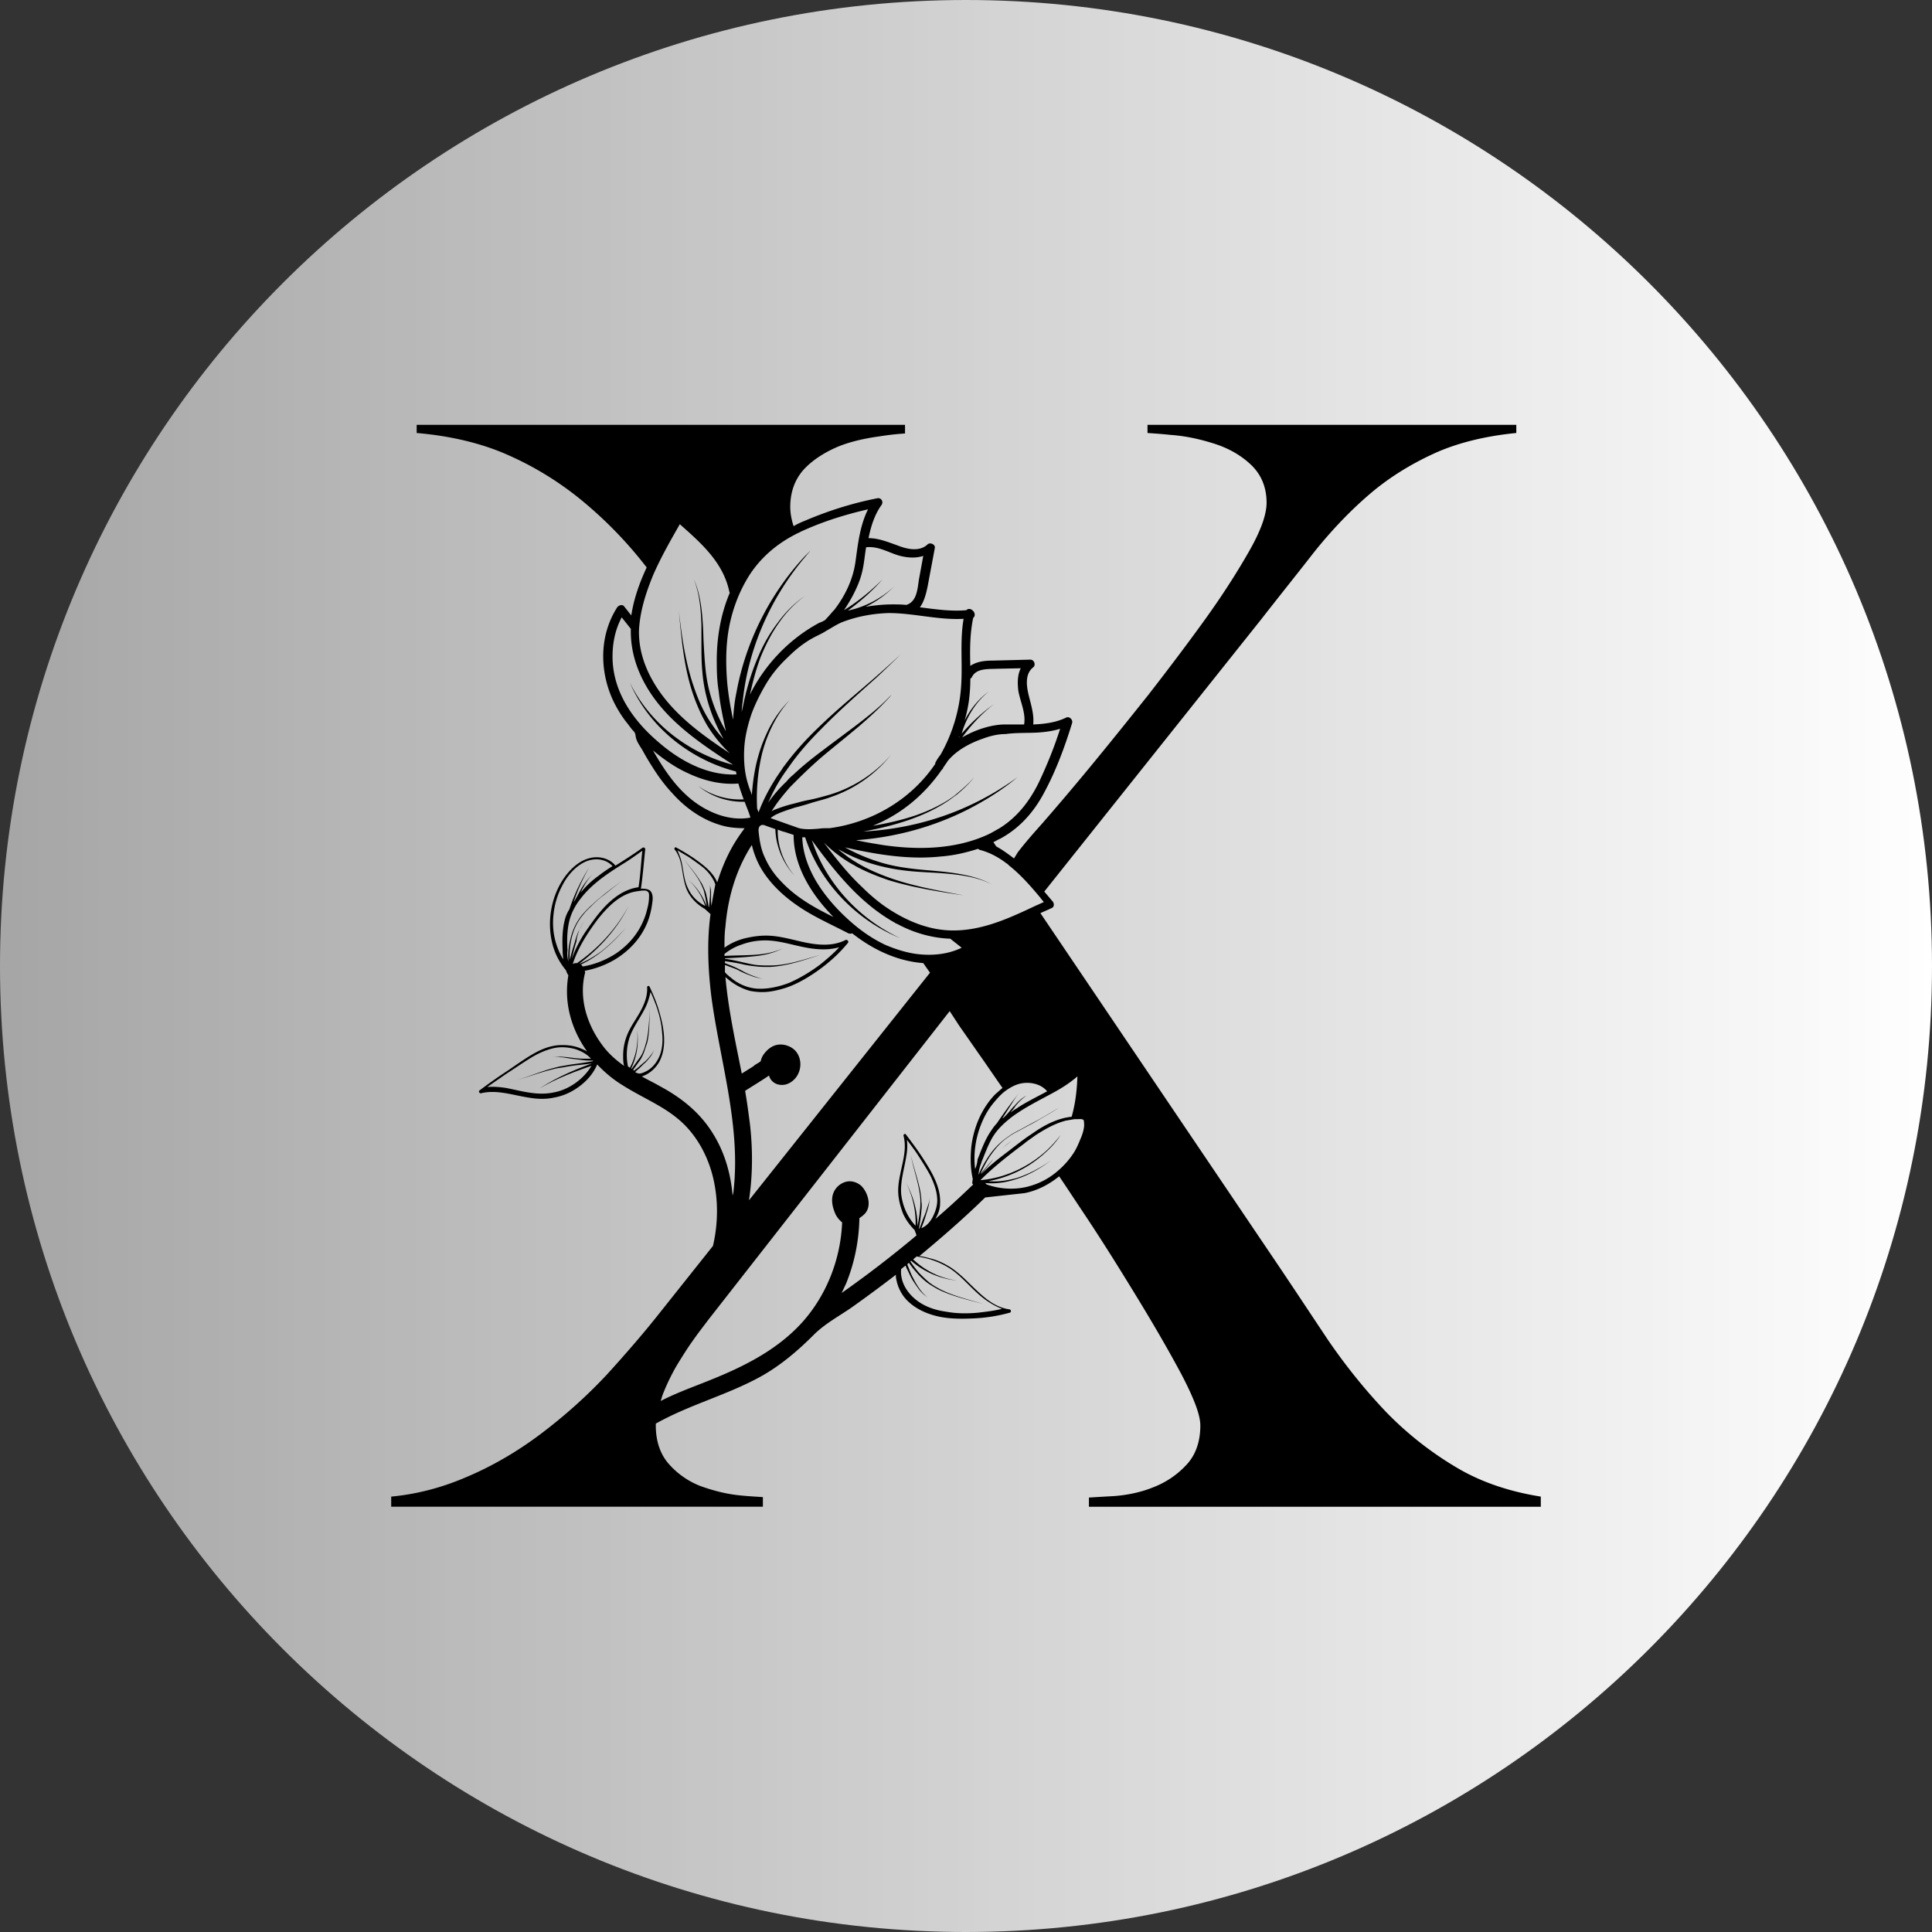
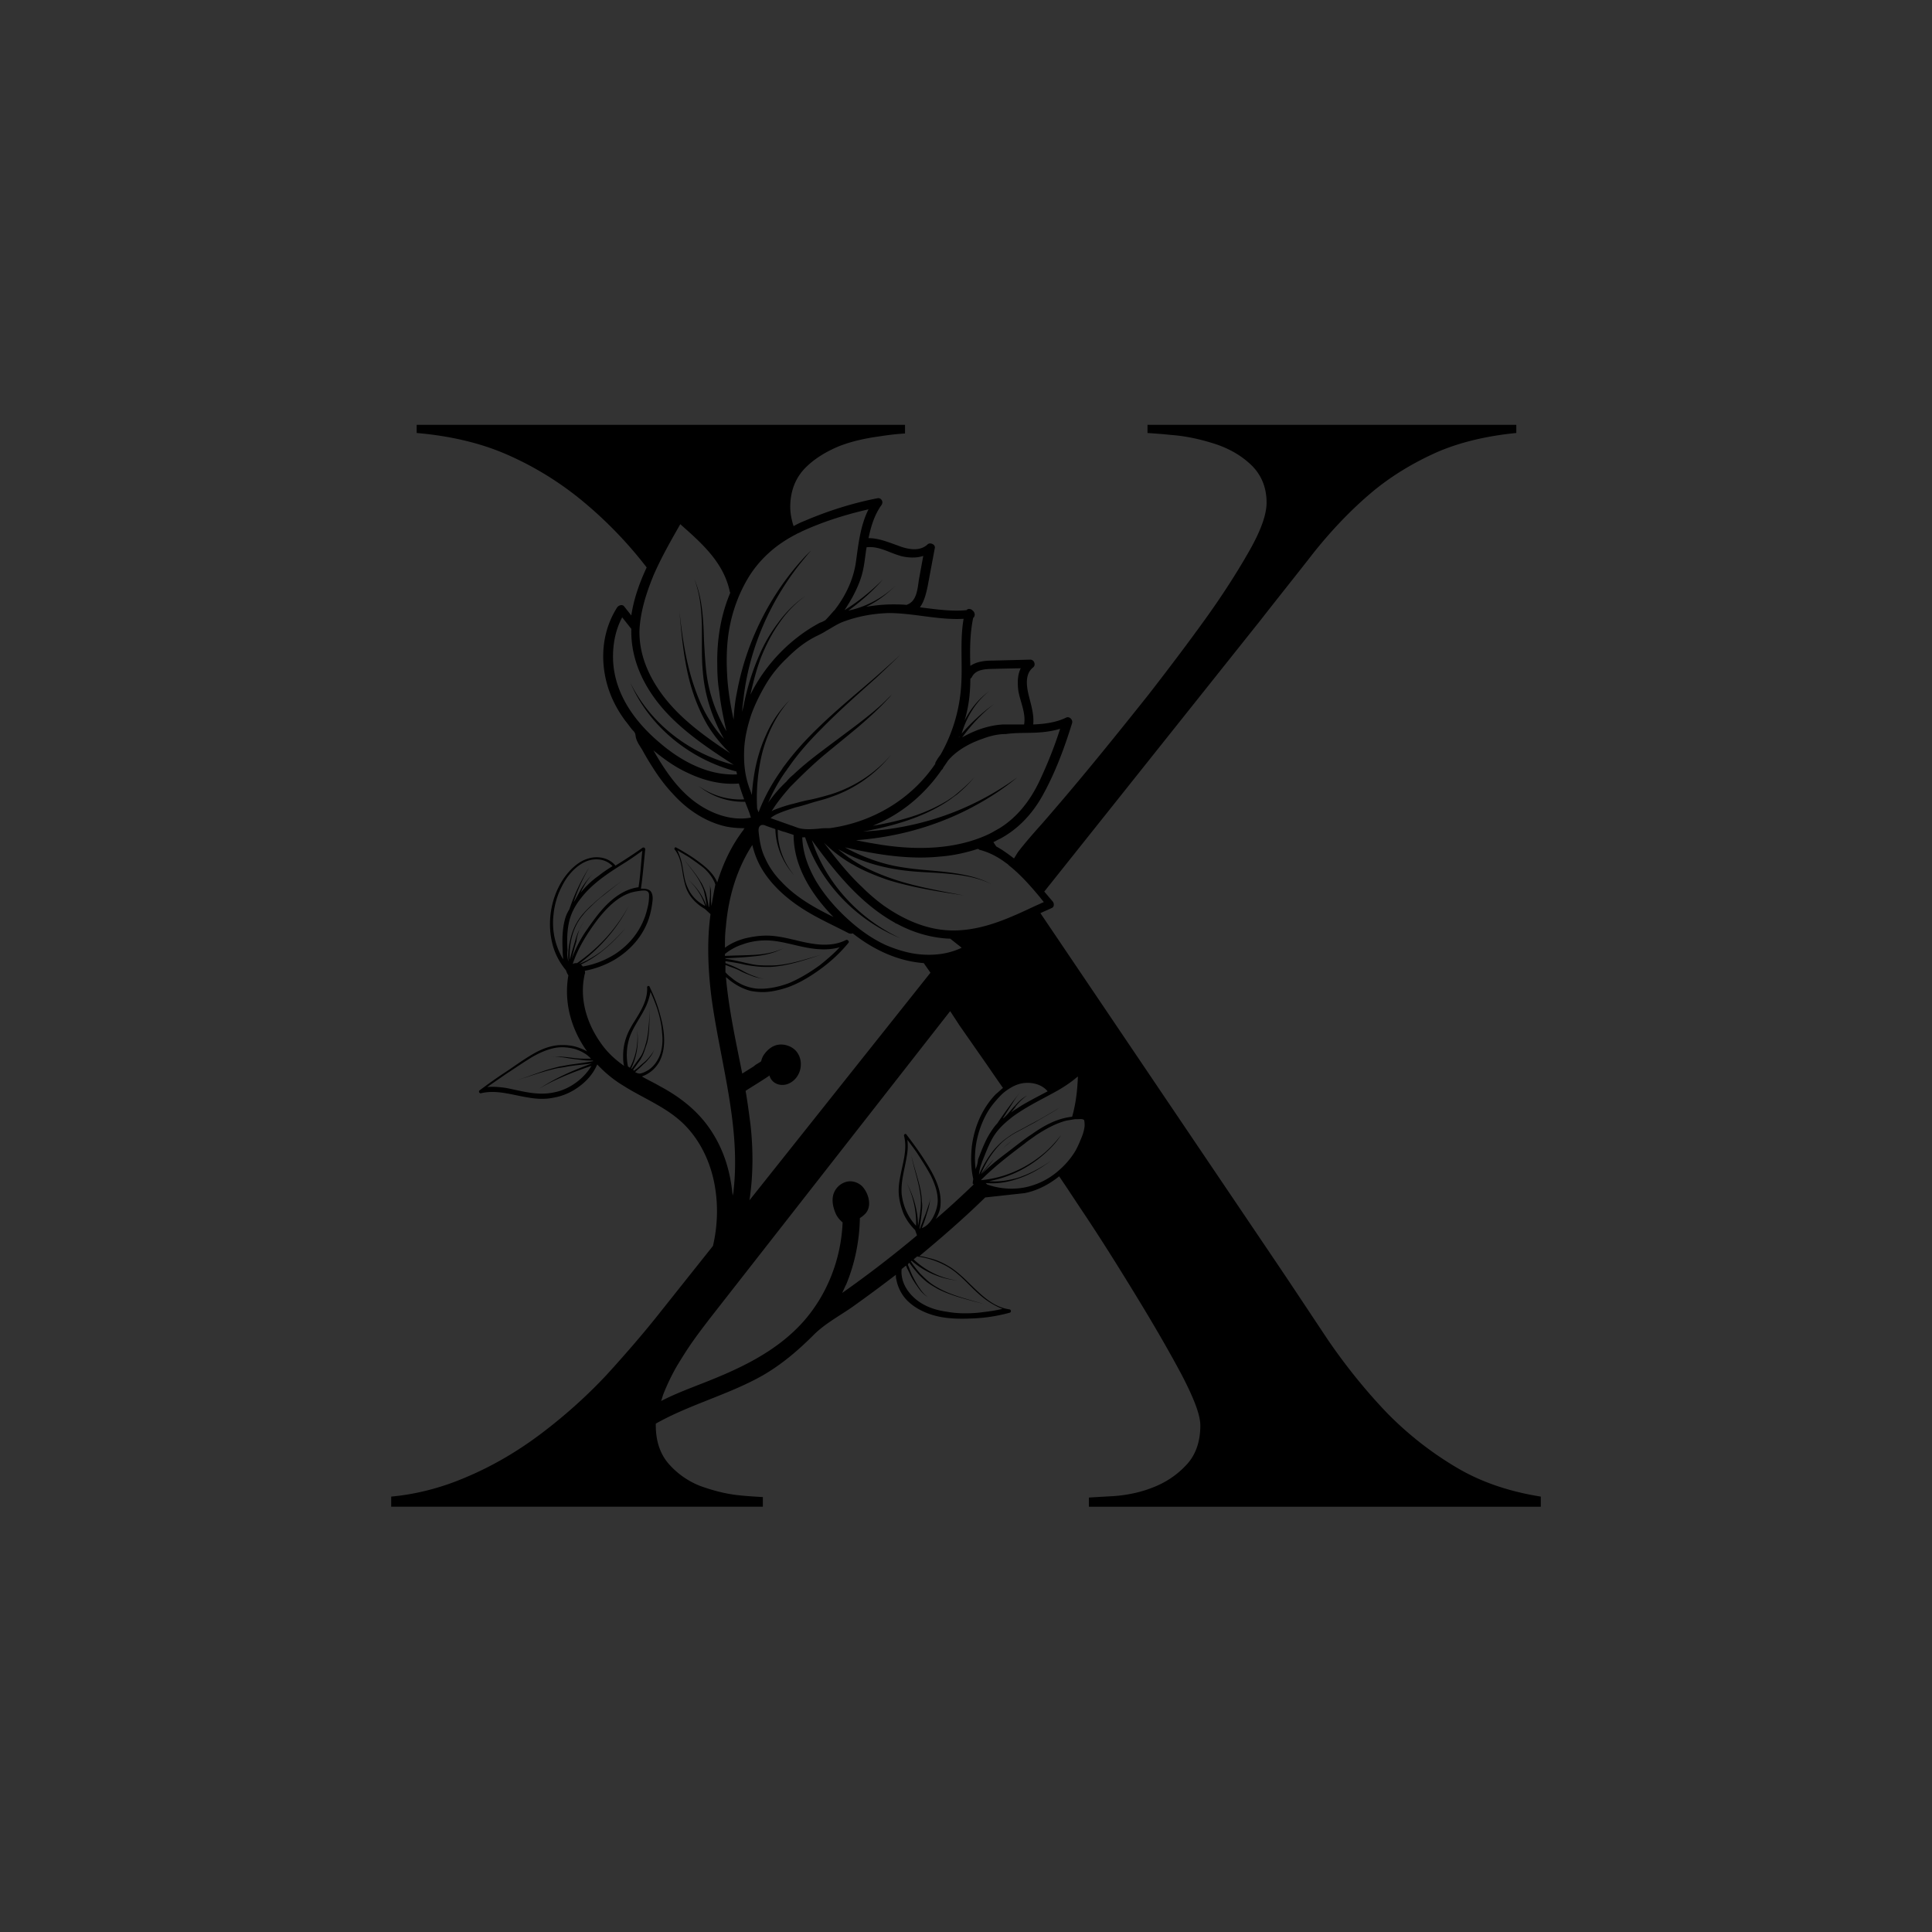
<svg xmlns="http://www.w3.org/2000/svg" data-bbox="-37.5 -37.5 450 450" height="500" viewBox="0 0 375 375" width="500" data-type="ugc">
  <rect x="0" y="0" width="375" height="375" fill="#333333" stroke="none" />
  <g>
    <defs>
      <clipPath id="2eefed0d-7b92-497c-9f1b-36a0c6e12bfc">
-         <path d="M187.5 0C83.945 0 0 83.945 0 187.5S83.945 375 187.5 375 375 291.055 375 187.5 291.055 0 187.5 0m0 0" />
-       </clipPath>
+         </clipPath>
      <clipPath id="acbe44d1-0992-4bc0-b0ba-2ffb0ab3d7e2">
        <path d="M75.902 82.457h223.5v210h-223.5Zm0 0" />
      </clipPath>
      <linearGradient id="52699469-47f5-49b3-8120-027dba516b35" y2="128" gradientUnits="userSpaceOnUse" x2="256" y1="128" gradientTransform="scale(1.465)" x1="0">
        <stop offset="0" stop-color="#A6A6A6" />
        <stop offset=".008" stop-color="#A6A6A6" />
        <stop offset=".016" stop-color="#A7A7A7" />
        <stop offset=".023" stop-color="#A8A8A8" />
        <stop offset=".031" stop-color="#A8A8A8" />
        <stop offset=".039" stop-color="#A9A9A9" />
        <stop offset=".047" stop-color="#AAAAAA" />
        <stop offset=".055" stop-color="#ABABAB" />
        <stop offset=".063" stop-color="#ABABAB" />
        <stop offset=".07" stop-color="#ACACAC" />
        <stop offset=".078" stop-color="#ADADAD" />
        <stop offset=".086" stop-color="#ADADAD" />
        <stop offset=".094" stop-color="#AEAEAE" />
        <stop offset=".102" stop-color="#AFAFAF" />
        <stop offset=".109" stop-color="#AFAFAF" />
        <stop offset=".117" stop-color="#B0B0B0" />
        <stop offset=".125" stop-color="#B1B1B1" />
        <stop offset=".133" stop-color="#B1B1B1" />
        <stop offset=".141" stop-color="#B2B2B2" />
        <stop offset=".148" stop-color="#B3B3B3" />
        <stop offset=".156" stop-color="#B4B4B4" />
        <stop offset=".164" stop-color="#B4B4B4" />
        <stop offset=".172" stop-color="#B5B5B5" />
        <stop offset=".18" stop-color="#B6B6B6" />
        <stop offset=".188" stop-color="#B6B6B6" />
        <stop offset=".195" stop-color="#B7B7B7" />
        <stop offset=".203" stop-color="#B8B8B8" />
        <stop offset=".211" stop-color="#B8B8B8" />
        <stop offset=".219" stop-color="#B9B9B9" />
        <stop offset=".227" stop-color="#BABABA" />
        <stop offset=".234" stop-color="#BBBBBB" />
        <stop offset=".242" stop-color="#BBBBBB" />
        <stop offset=".25" stop-color="#BCBCBC" />
        <stop offset=".258" stop-color="#BDBDBD" />
        <stop offset=".266" stop-color="#BDBDBD" />
        <stop offset=".273" stop-color="#BEBEBE" />
        <stop offset=".281" stop-color="#BFBFBF" />
        <stop offset=".289" stop-color="#BFBFBF" />
        <stop offset=".297" stop-color="#C0C0C0" />
        <stop offset=".305" stop-color="#C1C1C1" />
        <stop offset=".313" stop-color="#C1C1C1" />
        <stop offset=".32" stop-color="#C2C2C2" />
        <stop offset=".328" stop-color="#C3C3C3" />
        <stop offset=".336" stop-color="#C4C4C4" />
        <stop offset=".344" stop-color="#C4C4C4" />
        <stop offset=".352" stop-color="#C5C5C5" />
        <stop offset=".359" stop-color="#C6C6C6" />
        <stop offset=".367" stop-color="#C6C6C6" />
        <stop offset=".375" stop-color="#C7C7C7" />
        <stop offset=".383" stop-color="#C8C8C8" />
        <stop offset=".391" stop-color="#C8C8C8" />
        <stop offset=".398" stop-color="#C9C9C9" />
        <stop offset=".406" stop-color="#CACACA" />
        <stop offset=".414" stop-color="#CBCBCB" />
        <stop offset=".422" stop-color="#CBCBCB" />
        <stop offset=".43" stop-color="#CCCCCC" />
        <stop offset=".438" stop-color="#CDCDCD" />
        <stop offset=".445" stop-color="#CDCDCD" />
        <stop offset=".453" stop-color="#CECECE" />
        <stop offset=".461" stop-color="#CFCFCF" />
        <stop offset=".469" stop-color="#CFCFCF" />
        <stop offset=".477" stop-color="#D0D0D0" />
        <stop offset=".484" stop-color="#D1D1D1" />
        <stop offset=".492" stop-color="#D1D1D1" />
        <stop offset=".5" stop-color="#D2D2D2" />
        <stop offset=".508" stop-color="#D3D3D3" />
        <stop offset=".516" stop-color="#D4D4D4" />
        <stop offset=".523" stop-color="#D4D4D4" />
        <stop offset=".531" stop-color="#D5D5D5" />
        <stop offset=".539" stop-color="#D6D6D6" />
        <stop offset=".547" stop-color="#D6D6D6" />
        <stop offset=".555" stop-color="#D7D7D7" />
        <stop offset=".563" stop-color="#D8D8D8" />
        <stop offset=".57" stop-color="#D8D8D8" />
        <stop offset=".578" stop-color="#D9D9D9" />
        <stop offset=".586" stop-color="#DADADA" />
        <stop offset=".594" stop-color="#DADADA" />
        <stop offset=".602" stop-color="#DBDBDB" />
        <stop offset=".609" stop-color="#DCDCDC" />
        <stop offset=".617" stop-color="#DDDDDD" />
        <stop offset=".625" stop-color="#DDDDDD" />
        <stop offset=".633" stop-color="#DEDEDE" />
        <stop offset=".641" stop-color="#DFDFDF" />
        <stop offset=".648" stop-color="#DFDFDF" />
        <stop offset=".656" stop-color="#E0E0E0" />
        <stop offset=".664" stop-color="#E1E1E1" />
        <stop offset=".672" stop-color="#E1E1E1" />
        <stop offset=".68" stop-color="#E2E2E2" />
        <stop offset=".688" stop-color="#E3E3E3" />
        <stop offset=".695" stop-color="#E4E4E4" />
        <stop offset=".703" stop-color="#E4E4E4" />
        <stop offset=".711" stop-color="#E5E5E5" />
        <stop offset=".719" stop-color="#E6E6E6" />
        <stop offset=".727" stop-color="#E6E6E6" />
        <stop offset=".734" stop-color="#E7E7E7" />
        <stop offset=".742" stop-color="#E8E8E8" />
        <stop offset=".75" stop-color="#E8E8E8" />
        <stop offset=".758" stop-color="#E9E9E9" />
        <stop offset=".766" stop-color="#EAEAEA" />
        <stop offset=".773" stop-color="#EAEAEA" />
        <stop offset=".781" stop-color="#EBEBEB" />
        <stop offset=".789" stop-color="#ECECEC" />
        <stop offset=".797" stop-color="#EDEDED" />
        <stop offset=".805" stop-color="#EDEDED" />
        <stop offset=".813" stop-color="#EEEEEE" />
        <stop offset=".82" stop-color="#EFEFEF" />
        <stop offset=".828" stop-color="#EFEFEF" />
        <stop offset=".836" stop-color="#F0F0F0" />
        <stop offset=".844" stop-color="#F1F1F1" />
        <stop offset=".852" stop-color="#F1F1F1" />
        <stop offset=".859" stop-color="#F2F2F2" />
        <stop offset=".867" stop-color="#F3F3F3" />
        <stop offset=".875" stop-color="#F4F4F4" />
        <stop offset=".883" stop-color="#F4F4F4" />
        <stop offset=".891" stop-color="#F5F5F5" />
        <stop offset=".898" stop-color="#F6F6F6" />
        <stop offset=".906" stop-color="#F6F6F6" />
        <stop offset=".914" stop-color="#F7F7F7" />
        <stop offset=".922" stop-color="#F8F8F8" />
        <stop offset=".93" stop-color="#F8F8F8" />
        <stop offset=".938" stop-color="#F9F9F9" />
        <stop offset=".945" stop-color="#FAFAFA" />
        <stop offset=".953" stop-color="#FAFAFA" />
        <stop offset=".961" stop-color="#FBFBFB" />
        <stop offset=".969" stop-color="#FCFCFC" />
        <stop offset=".977" stop-color="#FDFDFD" />
        <stop offset=".984" stop-color="#FDFDFD" />
        <stop offset=".992" stop-color="#FEFEFE" />
        <stop offset="1" stop-color="#FFFFFF" />
      </linearGradient>
    </defs>
    <g clip-path="url(#2eefed0d-7b92-497c-9f1b-36a0c6e12bfc)">
      <path fill="url(#52699469-47f5-49b3-8120-027dba516b35)" d="M412.5-37.5v450h-450v-450z" />
    </g>
    <g clip-path="url(#acbe44d1-0992-4bc0-b0ba-2ffb0ab3d7e2)">
-       <path d="M283.129 285.086a65.7 65.7 0 0 1-13.98-10.906c-4.102-4.29-7.926-9.043-11.372-14.075-3.355-5.03-6.617-9.972-9.882-14.82l-45.95-68.039c.746-.371 1.493-.652 2.239-1.023.464-.188.464-.934.093-1.305-.558-.652-1.027-1.211-1.586-1.863l42.036-52.754c3.636-4.66 7.085-8.95 10.347-13.145 3.356-4.191 6.988-8.015 10.809-11.277 3.918-3.356 8.39-6.059 13.238-8.2 4.379-1.867 9.504-3.077 15.192-3.636v-1.586H222.73v1.586c1.305.094 2.797.187 4.473.371 2.703.188 5.406.746 8.11 1.586 2.796.84 5.218 2.145 7.18 3.914 2.234 1.957 3.35 4.566 3.35 7.645 0 2.328-1.116 5.5-3.538 9.691-2.239 3.914-5.035 8.297-8.39 12.957s-7.083 9.598-10.997 14.633c-4.008 5.031-7.828 9.785-11.371 14.074a523 523 0 0 1-9.32 10.996c-3.262 3.637-4.29 5.035-4.66 5.5l-.747 1.211c-1.117-.84-2.238-1.676-3.449-2.328l-.559-.84c.465-.187.84-.465 1.305-.652 3.637-1.957 6.34-4.942 8.297-8.48 2.422-4.383 4.191-9.137 5.684-13.981.187-.653-.559-1.399-1.211-1.028-1.957.934-4.102 1.211-6.34 1.305.187-1.863-.371-3.633-.836-5.5-.469-1.863-.84-4.285.836-5.59.562-.464.187-1.492-.559-1.492l-7.363.188c-1.488 0-3.074.187-4.285 1.023-.094-3.074-.094-6.242.558-9.32.372-.278.372-.84.094-1.211 0 0 0-.094-.094-.094l-.093-.094c-.282-.37-.934-.465-1.211-.093-2.985.28-6.059-.184-9.043-.559.84-1.117 1.215-2.703 1.492-4.008l1.398-7.457c.188-.742-.933-1.21-1.398-.742-1.582 1.488-4.008.93-5.871.184-1.863-.653-3.637-1.399-5.594-1.399.469-2.234 1.121-4.473 2.52-6.43.464-.652-.094-1.492-.84-1.304-4.754.933-9.508 2.422-14.074 4.379a15 15 0 0 0-2.145 1.027c-.465-1.398-.652-2.703-.652-3.727 0-3.078 1.027-5.687 2.984-7.644 1.77-1.77 4.098-3.168 6.617-4.195 2.422-.93 5.032-1.493 7.735-1.864a53 53 0 0 1 4.941-.558v-1.68H80.875v1.586c6.523.559 12.395 1.957 17.336 4.102a61.9 61.9 0 0 1 15.004 9.226 80.2 80.2 0 0 1 12.305 12.77c-1.399 2.98-2.516 6.152-2.985 9.32l-1.398-1.77c-.371-.468-1.117-.187-1.395.278-3.637 5.777-3.265 12.863-.562 18.363a23.6 23.6 0 0 0 2.238 3.633c.465.558.84 1.117 1.305 1.68.187.183.465.464.558.746.094.277.094.652.188.93.281.933.84 1.585 1.304 2.425a50 50 0 0 0 1.77 2.98c1.215 1.958 2.52 3.727 4.102 5.407 2.703 2.98 6.152 5.312 10.066 6.246 1.21.277 2.516.371 3.82.371-.09.094-.183.188-.183.281-2.426 3.168-4.008 6.617-5.13 10.25-.835-2.05-2.792-3.449-4.472-4.66a44 44 0 0 0-3.543-2.144c-.183-.09-.371.187-.277.375 1.21 1.492 1.398 3.449 1.676 5.218.187.934.375 1.864.746 2.703.375.84.933 1.586 1.586 2.239a9 9 0 0 0 1.863 1.398l1.117 1.024c-.746 5.406-.465 11 .188 16.218 1.68 12.395 5.687 24.793 4.289 37.375 0 .371-.094.653-.188 1.024-.375-4.196-1.492-8.293-3.82-12.024-2.52-4.101-6.153-6.988-10.348-9.226-1.117-.653-2.328-1.211-3.45-1.863 1.4-.47 2.61-1.493 3.356-2.797 1.586-2.891.934-6.618.094-9.508-.465-1.77-1.21-3.54-1.957-5.125-.094-.281-.558-.094-.465.187.094 2.516-1.304 4.66-2.515 6.618-.653 1.023-1.215 2.05-1.586 3.167a10.6 10.6 0 0 0-.559 3.45c0 .652 0 1.304.184 1.957-1.582-1.117-3.075-2.426-4.285-4.102-2.891-3.914-4.473-8.855-3.356-13.7a.8.8 0 0 0 0-.651 18.1 18.1 0 0 0 5.777-2.145c2.797-1.68 4.942-4.008 6.153-6.71.652-1.4 1.027-2.985 1.21-4.567.094-.653.094-1.492-.37-2.051-.47-.469-1.211-.469-1.864-.469.371-2.515.559-5.031.836-7.64 0-.282-.277-.465-.558-.282-1.676 1.211-3.45 2.332-5.22 3.45-1.21-1.493-3.355-1.958-5.218-1.399-2.05.559-3.82 2.332-5.035 4.195-2.328 3.633-2.98 8.204-2.05 12.118.468 2.05 1.398 3.82 2.702 5.406.094.277.188.558.375.836 0 .094.094.094.094.094-.933 5.312.559 10.53 3.633 14.82-.465-.281-.93-.465-1.398-.653-1.399-.558-2.887-.652-4.286-.558-1.773.187-3.355.84-4.941 1.77-1.582.933-3.168 2.05-4.66 3.078a101 101 0 0 0-5.59 3.914c-.281.183 0 .652.277.558 3.078-.746 6.153.371 9.227.84 1.586.277 3.262.371 4.941 0 1.676-.281 3.356-1.027 4.754-2.05 1.582-1.122 2.887-2.61 3.633-4.384 1.492 1.586 3.172 2.985 5.035 4.102 4.102 2.61 8.762 4.29 12.207 7.922 3.172 3.355 5.035 7.738 5.688 12.21.558 3.634.37 7.458-.465 10.997l-10.16 12.77c-3.078 3.914-6.618 8.015-10.438 12.21-3.918 4.196-8.203 8.016-12.77 11.465-4.566 3.45-9.507 6.336-14.632 8.48-4.57 1.958-9.414 3.262-14.45 3.727v1.961h72.141v-1.867c-1.586-.094-3.168-.184-4.847-.371-2.516-.281-4.938-.934-7.27-1.77a15.8 15.8 0 0 1-6.059-4.195c-1.77-1.957-2.609-4.566-2.609-7.55v-.372c6.617-3.73 14.074-5.594 20.691-9.32 3.73-2.145 6.899-4.848 9.973-7.922 2.145-2.144 4.942-3.637 7.363-5.312a285 285 0 0 0 8.575-6.34c0 .28 0 .652.093.933.282 1.582 1.121 3.168 2.332 4.285 1.582 1.493 3.727 2.426 5.871 2.891s4.473.465 6.524.371a31.2 31.2 0 0 0 7.27-1.117c.374-.094.28-.652-.094-.652-3.262-.465-5.59-2.985-7.735-5.032-1.117-1.12-2.238-2.144-3.449-2.984-1.305-.84-2.61-1.492-4.101-1.863-.747-.188-1.399-.375-2.141-.465 4.379-3.637 8.668-7.363 12.766-11.371l7.644-.84c2.422-.465 4.754-1.68 6.711-3.262 1.398 2.051 2.797 4.192 4.285 6.43 4.008 5.965 7.645 11.836 11 17.336s6.246 10.531 8.48 14.726c2.426 4.66 3.637 7.829 3.637 9.88 0 3.167-.933 5.87-2.89 7.827-1.77 1.868-3.914 3.266-6.336 4.196-2.332.933-4.942 1.492-7.645 1.68q-2.513.135-4.754.277v1.863h87.707v-2.05c-5.875-.93-11.277-2.7-15.937-5.403M138.102 175.848c-.094 0-.094.093 0 0l-.094-.836v-1.305c0-.469 0-.934-.094-1.305-.094-.468-.184-.933-.371-1.398.187.465.277.836.277 1.305v1.304c0 .465-.09.93-.09 1.305l-.093 1.117h-.094c-.094-.84-.281-1.586-.465-2.422-.094-.468-.281-.84-.469-1.304-.183-.375-.37-.84-.652-1.215-.93-1.582-2.144-2.887-3.168-4.285 1.024 1.492 2.238 2.796 3.074 4.379.188.375.375.746.563 1.214.183.371.277.836.37 1.305.188.742.282 1.488.372 2.234-.742-2.05-1.957-3.82-3.633-5.218 1.586 1.398 2.703 3.168 3.356 5.125-1.493-.746-2.703-1.957-3.356-3.446-.84-1.68-.84-3.543-1.305-5.312-.187-.746-.464-1.399-.746-2.05.746.464 1.586.929 2.328 1.394.934.656 1.868 1.308 2.797 2.05.84.746 1.586 1.68 2.051 2.703.094.188.094.282.188.47-.282 1.488-.559 2.886-.746 4.19m-28.426 2.52c-.559 2.05-.559 4.097-.469 6.148v.093c0 .559.094 1.028.094 1.586-1.492-2.515-2.235-5.5-1.864-8.668a15 15 0 0 1 1.68-5.593c.93-1.864 2.422-3.633 4.285-4.567 1.864-.933 4.102-.746 5.5.746a28 28 0 0 0-2.703 1.864 17.3 17.3 0 0 0-3.543 3.355c.188-.277.281-.652.465-.93.563-1.027 1.215-2.144 2.145-2.89-.93.746-1.676 1.77-2.329 2.797-.558.93-1.027 1.957-1.585 2.793.746-2.329 1.77-4.567 2.984-6.707a38 38 0 0 0-3.824 8.105 6.8 6.8 0 0 0-.836 1.867m2.793 2.05a10.8 10.8 0 0 0-.836 2.234c-.375 1.211-.746 2.426-1.028 3.637q-.14-1.958.282-3.914c.37-1.773 1.117-3.45 2.328-4.848.562-.746 1.215-1.304 1.867-1.957a19 19 0 0 1 2.047-1.773c1.398-1.117 2.797-2.234 4.195-3.262-1.398 1.028-2.797 2.05-4.195 3.172-.652.559-1.395 1.117-2.047 1.77a20 20 0 0 0-1.96 1.957c-1.212 1.398-2.048 3.168-2.423 4.941-.37 1.395-.465 2.887-.37 4.285-.188-.746-.282-1.398-.188-2.144v-.184c-.094-1.68-.094-3.45.28-5.223.372-1.77 1.212-3.351 2.329-4.75 2.145-2.797 5.125-4.754 7.922-6.527 1.398-.836 2.703-1.77 4.008-2.703-.278 2.426-.371 4.848-.746 7.086-2.887.37-5.313 2.328-7.176 4.472-1.211 1.399-2.238 2.891-3.262 4.383a25.2 25.2 0 0 0-2.516 5.032c.278-1.118.56-2.332.93-3.45 0-.652.281-1.398.559-2.234.375-.746.746-1.398 1.308-2.05-.562.652-1.027 1.394-1.308 2.05m4.195 4.285c-1.305.934-2.703 1.77-4.102 2.332h-.093c4.195-3.172 7.457-6.992 9.601-11.277-2.328 4.379-5.777 8.199-10.066 11.183-.277 0-.559 0-.84.184 1.027-3.168 2.89-6.055 4.848-8.668 1.773-2.234 3.82-4.379 6.523-5.219.653-.183 1.305-.277 2.05-.37.282 0 .84-.095 1.122.187.277.183.277.558.277.836a9.3 9.3 0 0 1-.277 2.238c-.187.746-.375 1.492-.652 2.144-1.028 2.704-2.89 5.032-5.5 6.805-1.864 1.211-4.102 2.14-6.434 2.516-.09-.094-.183-.281-.371-.375 1.398-.653 2.703-1.489 3.914-2.422a32 32 0 0 0 4.754-4.66c-1.398 1.586-2.98 3.168-4.754 4.566m-10.066 23.024c.746-.188 1.398-.375 2.144-.47.746-.093 1.492-.277 2.238-.37 1.305-.188 2.61-.282 3.915-.465-3.637 1.305-6.993 2.793-10.16 4.844 3.167-1.864 6.523-3.168 10.066-4.38-1.492 2.516-4.29 4.567-7.176 5.126-3.355.746-6.434-.278-9.414-.84-1.211-.184-2.426-.277-3.637-.184l3.637-2.52c1.582-1.023 3.074-2.046 4.566-2.98 1.493-.933 3.075-1.68 4.754-2.05 1.305-.282 2.703-.188 4.102.187 1.117.371 2.234.93 3.074 1.863h-1.586c-.742 0-1.488-.093-2.234-.187s-1.492-.188-2.145-.188c-.746 0-1.398 0-2.144.094a8.2 8.2 0 0 1 2.144 0c.653 0 1.399.188 2.145.281l2.234.282c.656.09 1.309.09 1.961.09 0 0 0 .093.09.093-1.395.281-2.887.469-4.192.652-.746.094-1.492.282-2.238.375a60 60 0 0 0-2.144.56c-2.797.839-5.496 2.05-8.48 2.702 2.89-.652 5.683-1.773 8.48-2.515m16.683.37c.094-.093.281-.28.375-.37.465-.375.836-.747 1.305-1.215.465-.371.836-.836 1.21-1.305a5.2 5.2 0 0 0 .84-1.582c-.187.559-.558 1.023-.933 1.488-.371.469-.746.84-1.21 1.215-.466.371-.84.746-1.305 1.117-.188.094-.376.282-.465.371-.094-.09-.188-.09-.188-.183q.697-.98 1.399-1.957a8.6 8.6 0 0 0 .746-1.586q.275-.838.558-1.676c.559-2.332.371-4.66.559-7.086-.188 2.332-.188 4.754-.746 6.992-.188.559-.281 1.118-.559 1.676a4.7 4.7 0 0 1-.84 1.492q-.697.98-1.398 1.957s-.094 0-.094-.093a13 13 0 0 0 1.121-7.457c.278 2.52-.187 5.128-1.398 7.363-.094-.094-.281-.184-.375-.278-.371-1.867-.278-3.73.281-5.5.746-2.238 2.238-4.007 3.262-6.246.37-.836.652-1.77.84-2.703.464 1.028.93 2.145 1.304 3.262.465 1.492.84 2.984.93 4.57.188 1.489.094 3.168-.465 4.567-.465 1.117-1.21 2.144-2.238 2.797-.465.277-1.024.558-1.582.652-.465 0-.746-.188-.934-.281m72.047-40.542c.188.093.375.277.559.465 2.238 1.77 4.195 4.007 6.058 6.246.188.277.47.558.653.836-.465.187-1.024.468-1.489.656-4.941 2.328-10.066 4.75-15.754 4.844-5.03.093-9.785-1.957-13.98-4.938a36 36 0 0 1-4.008-3.45c-2.797-2.609-5.125-5.593-7.457-8.667a26.3 26.3 0 0 0 5.5 4.195c.188.09.375.184.653.371 2.05 1.117 4.195 1.957 6.34 2.703 4.843 1.493 9.785 2.239 14.632 2.98-4.847-.929-9.789-1.769-14.45-3.444-2.327-.84-4.66-1.868-6.71-3.172-.371-.184-.652-.465-1.023-.653-.747-.558-1.493-1.117-2.145-1.675.559.277 1.027.558 1.586.84 3.539 1.769 7.363 2.792 11.184 3.261 2.89.371 5.777.371 8.668.652 2.89.278 5.777.747 8.386 2.051-2.61-1.398-5.496-1.957-8.386-2.332-2.891-.37-5.778-.465-8.668-.93-4.008-.562-7.922-1.96-11.465-3.917 6.152 1.398 12.398 2.425 18.547 1.773 2.52-.187 4.941-.746 7.27-1.492.093.094.187.094.28.187 1.864.465 3.637 1.399 5.22 2.61m-44.363-6.524c.465.184.93.371 1.398.465.559.188 1.117.371 1.676.559 0 6.152 3.543 11.652 7.738 15.937-3.636-1.77-7.273-3.82-10.066-6.804-1.305-1.305-2.426-2.887-3.172-4.567-.836-1.676-1.117-3.45-1.305-5.312v-.188c0-.652.375-1.21 1.215-.93.653.278 1.305.465 2.047.746.094 3.356 1.492 6.618 3.73 9.04-2.144-2.516-3.355-5.778-3.261-8.946m7.363 9.88c-1.492-2.61-2.52-5.407-2.61-8.391h.56c2.886 8.855 9.972 16.125 18.452 19.574-8.015-3.727-14.445-10.719-17.148-19.012 4.473 6.148 9.414 12.3 16.125 16.027.094.094.277.188.371.188 3.074 1.68 6.524 2.703 9.973 2.89h.375l2.234 1.77c-2.703 1.305-5.777 1.586-8.762 1.211-2.05-.277-4.097-.93-6.058-1.77-2.98-1.398-5.59-3.355-8.016-5.683-2.047-1.957-4.008-4.29-5.496-6.805m42.871-28.708c1.586-.094 3.078-.281 4.57-.746-1.12 3.543-2.519 6.988-4.101 10.344-1.773 3.637-4.195 6.804-7.645 8.949-.84.465-1.582.934-2.421 1.305-6.153 2.797-13.422 2.984-20.32 1.957-1.677-.278-3.45-.559-5.126-.93 7.735-.562 15.098-2.613 21.715-5.969 3.45-1.77 6.711-3.82 9.602-6.242a55.5 55.5 0 0 1-9.973 5.777c-6.246 2.797-13.047 4.383-19.945 4.754 3.543-.652 6.988-1.492 10.343-2.797 2.145-.84 4.196-1.863 6.153-3.167.558-.372 1.117-.84 1.68-1.211 1.21-1.028 2.421-2.145 3.355-3.356-1.027 1.211-2.238 2.234-3.45 3.262-.558.465-1.12.84-1.679 1.21-1.957 1.212-4.008 2.145-6.148 2.891-2.704.93-5.594 1.582-8.391 2.051.465-.187 1.027-.469 1.492-.652 4.754-2.238 8.668-5.688 11.649-9.883.093-.184.28-.371.375-.465.093-.094.093-.094.093-.187.278-.465.653-.93.93-1.395 1.68-2.05 4.29-3.45 6.711-4.289 1.492-.559 2.984-.934 4.566-.934 1.957-.277 4.008-.183 5.965-.277m-15.097.93c0-.09.093-.09.093-.184h.094c-.094.094-.187.184-.187.184m1.117-3.262c.375-1.21.652-2.516.84-3.82a33 33 0 0 0 .28-4.29c.095-.09.184-.183.278-.277.84-1.863 3.356-1.586 5.035-1.68l4.473-.09c-.652 1.306-.652 2.888-.465 4.38.371 2.144 1.492 4.289 1.117 6.523h-3.914c-2.797.094-5.687 1.121-8.11 2.516 1.77-2.422 3.821-4.66 6.247-6.524a37.3 37.3 0 0 0-6.34 5.782c.934-3.172 2.703-6.153 5.313-8.203-1.957 1.398-3.633 3.449-4.754 5.683-.09.094 0 0 0 0m-.184-19.758c-.746 4.29-.187 8.575-.469 12.864a31.1 31.1 0 0 1-4.007 13.511 9.3 9.3 0 0 0-1.024 1.586v.188c-4.66 6.894-12.21 11.37-20.504 12.488-.746 0-1.398 0-2.05.094-1.122.094-2.333.187-3.45 0-.652-.094-1.398-.465-2.05-.653-1.305-.464-2.61-.933-3.915-1.398q.697-.557 1.399-.84c1.023-.465 2.234-.84 3.355-1.21a43 43 0 0 0 3.262-.934c1.211-.371 2.516-.653 3.727-1.118a25.4 25.4 0 0 0 11.652-8.203c-3.078 3.637-7.27 6.34-11.836 7.739-1.309.37-2.613.746-4.008 1.023-1.027.188-2.05.469-3.078.746-1.21.281-2.328.652-3.543 1.117a2.8 2.8 0 0 0-.742.375c1.023-1.68 2.328-3.261 3.633-4.754.375-.37.746-.746 1.117-1.117 1.68-1.68 3.45-3.355 5.312-4.941 2.239-1.863 4.57-3.727 6.899-5.684 2.05-1.773 4.008-3.543 5.87-5.594.188-.187.376-.464.56-.652-.184.188-.372.371-.56.559-1.862 1.957-4.007 3.636-6.058 5.218-2.328 1.774-4.75 3.543-7.082 5.313-1.863 1.398-3.726 2.89-5.5 4.57-.465.371-.93.836-1.304 1.305a25 25 0 0 0-3.54 4.098c.93-2.141 2.047-4.192 3.446-6.149.187-.187.281-.469.469-.652 1.863-2.703 4.007-5.13 6.336-7.457 3.449-3.543 7.175-6.805 10.812-10.067 1.586-1.492 3.168-2.984 4.66-4.472-1.586 1.488-3.168 2.886-4.754 4.285-3.726 3.262-7.55 6.34-11.183 9.879-2.332 2.238-4.473 4.57-6.43 7.18-.187.277-.469.558-.656.93-1.863 2.609-3.446 5.405-4.567 8.39-.093-.281-.183-.469-.277-.746a37.4 37.4 0 0 1 .84-10.16q.417-1.816 1.117-3.637c1.024-2.61 2.422-5.125 4.379-7.27a22 22 0 0 0-4.66 6.899 27 27 0 0 0-1.399 3.82c-.746 2.516-1.117 5.129-1.304 7.738-.184-.652-.465-1.215-.653-1.867-.746-2.234-.93-4.566-.836-6.894.09-2.332.653-4.66 1.395-6.899.746-2.05 1.773-4.101 2.89-5.965s2.516-3.543 4.102-5.03c1.492-1.493 3.074-2.798 4.942-3.825.835-.465 1.77-.836 2.609-1.399 1.023-.558 1.957-1.21 3.074-1.675 2.89-1.118 5.965-1.68 9.04-1.77 4.847 0 9.695 1.399 14.542 1.117m-12.305-12.21c1.493.374 3.079.468 4.473 0l-.836 4.566c-.281 1.773-.375 4.289-2.426 4.941h-.093c-.93-.094-1.77-.094-2.703-.094-1.676 0-3.446.188-5.125.465 2.144-1.023 4.007-2.422 5.687-4.097a18.96 18.96 0 0 1-9.137 4.843c2.426-1.77 4.754-3.82 6.711-6.058-2.234 2.238-4.754 4.289-7.457 5.965a36 36 0 0 0 1.586-2.61c.84-1.582 1.586-3.261 1.957-4.937.375-1.586.465-3.078.746-4.66 2.422-.282 4.473 1.117 6.617 1.675m-20.316-4.192c.277-.188.652-.281.93-.469 4.195-1.957 8.668-3.355 13.14-4.379-1.582 3.168-1.957 6.711-2.422 10.067-.464 3.449-1.957 6.617-4.101 9.414-.094.09-.094.183-.184.183-.562.653-1.12 1.305-1.68 1.868-.37.183-.652.37-1.023.464-5.781 3.075-10.625 8.11-13.515 13.98.558-2.515 1.21-5.034 2.144-7.456.93-2.238 2.05-4.473 3.445-6.43 1.399-2.05 3.079-3.824 5.13-5.312-2.051 1.398-3.821 3.168-5.313 5.218a29.7 29.7 0 0 0-3.73 6.43c-1.305 2.984-2.235 6.059-2.887 9.133-.094.562-.282 1.215-.375 1.773 0-.652.093-1.398.187-2.05 1.024-10.067 5.313-20.04 12.211-28.149.277-.371.652-.746.93-1.117l-1.024 1.023c-6.898 7.364-11.558 16.778-13.328 26.473-.375 1.77-.558 3.54-.652 5.313-.559-2.61-1.027-5.313-1.211-8.016-.188-2.797-.188-5.594.184-8.39.558-4.102 1.957-8.11 4.195-11.65 2.238-3.448 5.312-6.058 8.95-7.921m-27.871 8.48c.094-.187.094-.28.187-.464 1.493-3.45 3.356-6.711 5.22-9.977 4.1 3.637 8.39 7.363 9.6 13.05 0 .095.095.188.095.278-1.864 4.383-2.61 9.23-2.516 13.89 0 1.77.09 3.54.371 5.22.281 2.609.84 5.218 1.398 7.734-2.05-3.54-3.449-7.457-3.914-11.649-.187-1.68-.28-3.261-.375-4.941-.093-1.398-.093-2.797-.183-4.102-.188-3.074-.563-6.152-1.774-8.851 1.121 2.793 1.399 5.871 1.493 8.945v3.45c0 1.863 0 3.82.187 5.683.371 4.57 1.863 9.043 4.102 12.957-.934-.934-1.68-1.957-2.426-3.074-1.399-2.05-2.422-4.383-3.262-6.805-1.676-4.754-2.422-9.879-2.98-15.008.464 5.13.93 10.348 2.422 15.196.746 2.422 1.769 4.843 3.074 7.082a27 27 0 0 0 4.383 5.406c-5.782-3.82-11.56-8.016-15.008-14.168-1.676-2.98-2.703-6.246-2.61-9.785.188-3.45 1.211-6.805 2.516-10.067m-7.64 15.938c-.094-2.797.37-5.688 1.769-8.297l1.773 2.238c-.187 7.364 3.82 13.7 8.946 18.36 3.355 3.078 7.175 5.593 10.906 8.015-8.484-2.14-16.125-7.922-20.04-15.937 3.634 8.484 11.555 14.914 20.598 17.242 0 .188.094.375.094.563-5.594.277-10.906-2.61-15.008-6.153-4.754-4.008-8.761-9.414-9.039-16.031m15.378 27.121c-3.261-2.61-5.5-6.059-7.55-9.598 2.144 1.77 4.382 3.356 6.898 4.473 2.98 1.398 6.336 2.238 9.691 1.957.282 1.023.653 2.05 1.028 3.074-3.078.188-6.246-.742-8.856-2.61a13.8 13.8 0 0 0 9.04 3.079c.374 1.023.84 2.05 1.12 3.074-4.007.746-8.203-.933-11.37-3.449m6.43 32.063c.281.093.559.187.746.28.84.278 1.586.56 2.238.93.746.375 1.489.653 2.235.934s1.586.465 2.425.559c-.84-.094-1.585-.371-2.332-.653a15 15 0 0 1-2.144-1.023c-.746-.375-1.488-.746-2.234-1.028-.282-.093-.653-.277-.934-.37v-.376c1.305.188 2.516.375 3.637.653.836.187 1.675.281 2.515.375s1.676.094 2.516.094c3.45-.188 6.617-1.305 9.785-2.333-3.262.934-6.43 2.051-9.785 2.051-.84 0-1.676 0-2.516-.094-.84-.093-1.586-.277-2.422-.464-1.214-.282-2.425-.559-3.73-.746v-.094c1.863-.094 3.73-.188 5.406-.371 2.145-.188 4.102-.653 5.871-1.586-1.77.84-3.82 1.21-5.965 1.304-1.675.094-3.449.094-5.406.188v-.375a10.5 10.5 0 0 1 3.45-1.863c1.769-.653 3.636-.84 5.218-.746 3.172.187 6.246 1.492 9.602 1.68 1.304.093 2.703 0 4.008-.376-1.118 1.215-2.426 2.332-3.82 3.45-1.774 1.304-3.731 2.515-5.876 3.449-2.14.84-4.566 1.304-6.523 1.117-1.582-.184-2.98-.746-4.285-1.676-.563-.465-1.215-.933-1.68-1.492zm.094 2.332c.187.183.465.37.652.558 1.305 1.024 2.703 1.77 4.195 2.145 1.024.183 2.051.277 3.168.183 1.118-.094 2.328-.37 3.543-.746 2.328-.742 4.473-2.047 6.336-3.351 2.238-1.586 4.196-3.356 5.871-5.407.282-.28-.183-.746-.465-.562-3.167 1.586-6.804.746-9.878 0-1.586-.371-3.168-.742-4.754-.836s-3.262.094-5.125.559c-1.305.37-2.61.93-3.73 1.769 0-1.398 0-2.703.187-4.102.465-5.59 2.05-11.09 5.125-15.843.468 1.957 1.21 3.73 2.332 5.406 2.328 3.45 5.683 6.059 9.32 8.11 2.328 1.304 4.754 2.421 7.082 3.632.281.094.559.094.746 0 4.008 3.172 8.762 5.406 13.793 5.781l1.305 1.864-35.137 44.18c.746-4.848.746-9.973.188-14.82-.282-2.145-.559-4.29-.934-6.43 1.586-1.028 3.172-1.962 4.66-2.985v.094c.469 1.492 2.05 2.05 3.45 1.586 2.609-.934 3.449-4.383 1.68-6.434-.84-.93-2.24-1.398-3.45-1.21-1.211.187-2.145 1.023-2.797 1.956a3.4 3.4 0 0 0-.465 1.028c0 .09-.094.183-.094.277-.187.094-.28.187-.468.281-.278.184-.653.371-.93.652q-1.119.697-2.238 1.399c-1.211-6.152-2.61-12.399-3.168-18.734m43.433 56.48c2.516 1.586 4.38 4.195 6.899 6.059 1.023.746 2.14 1.398 3.351 1.863-1.488.375-3.074.558-4.66.746-2.047.187-4.098.187-6.148-.188-2.051-.277-4.102-.93-5.782-2.234-1.304-1.027-2.328-2.332-2.793-3.914-.187-.746-.28-1.398-.187-2.144.277-.188.559-.47.84-.653.09.184.183.371.183.465.375.652.653 1.398 1.028 2.05.37.653.84 1.305 1.304 1.958a6.1 6.1 0 0 0 1.77 1.676c-.652-.465-1.211-1.118-1.582-1.676a15 15 0 0 1-1.215-2.051c-.371-.652-.652-1.398-.93-2.144-.093-.184-.187-.372-.187-.56q.14-.141.281-.276c.559.835 1.211 1.582 1.863 2.328.559.558 1.118 1.117 1.77 1.586.652.464 1.305.836 1.957 1.21 2.797 1.399 5.871 2.051 8.855 2.891-2.984-.933-6.058-1.586-8.761-3.078-.653-.371-1.305-.746-1.957-1.305-.559-.464-1.117-1.023-1.676-1.586a21 21 0 0 1-1.774-2.328c.094 0 .094-.093.188-.093 2.422 2.144 5.684 3.543 8.945 3.82-3.168-.371-6.242-1.863-8.574-4.098.188-.187.469-.375.652-.562a15.7 15.7 0 0 1 6.34 2.238m-5.406-7.734.465-1.215c.187-.559.375-1.117.558-1.77.188-.558.375-1.21.47-1.77.093-.558.183-1.21.183-1.773 0 .563-.09 1.215-.278 1.774a281 281 0 0 0-.558 1.675c-.188.56-.469 1.122-.652 1.68l-.56 1.488h-.093c.184-1.117.371-2.234.465-3.445a6.2 6.2 0 0 0 0-1.867c0-.652-.094-1.211-.187-1.863-.465-2.422-1.305-4.66-1.864-7.082.465 2.422 1.305 4.754 1.68 7.082.09.558.184 1.21.184 1.773 0 .652 0 1.211-.094 1.863-.09 1.024-.278 2.051-.465 3.075 0-2.98-.84-5.871-2.238-8.48 1.304 2.609 1.96 5.5 1.867 8.386-1.586-1.676-2.52-3.82-2.797-6.149-.188-2.613.652-5.035 1.023-7.55.188-1.028.188-1.957.094-2.985.746 1.028 1.492 1.957 2.145 2.985.84 1.304 1.675 2.609 2.422 4.007.652 1.399 1.21 2.797 1.304 4.38.094 1.21-.277 2.425-.836 3.542-.562 1.118-1.304 1.864-2.238 2.239m10.066-8.485c-2.421 2.332-4.847 4.567-7.363 6.711.559-.93.934-1.957.934-2.98.183-3.262-1.68-6.246-3.356-8.856-1.027-1.586-2.144-3.074-3.265-4.566-.184-.281-.559 0-.465.277.652 2.52-.188 5.035-.653 7.457-.277 1.305-.464 2.61-.37 3.824.093 1.305.464 2.61.93 3.82.558 1.212 1.304 2.235 2.237 3.169l.371 1.027a215 215 0 0 1-14.539 11.184c.282-.559.559-1.211.84-1.774 1.676-4.097 2.516-8.387 2.61-12.765.28-.188.558-.375.746-.563 1.023-.836 1.21-2.05.93-3.262-.184-.836-.653-1.77-1.305-2.422-.836-.746-2.047-1.117-3.168-.746a3.62 3.62 0 0 0-2.328 2.332c-.375 1.211-.094 2.516.37 3.633.282.746.84 1.399 1.4 1.864-.282 7.085-2.981 14.074-7.735 19.386-5.313 5.871-12.492 9.137-19.668 11.93-2.61 1.027-5.313 2.05-7.828 3.355.187-.464.277-.93.464-1.398a42 42 0 0 1 2.61-5.406c1.027-1.676 2.05-3.352 3.262-5.032 1.12-1.585 2.144-2.89 2.984-4.007l46.789-59.836 1.582 2.422c.094.187.84 1.21 4.008 5.777 1.398 1.96 2.89 4.195 4.66 6.71-.465.376-.93.84-1.398 1.216-2.61 2.703-4.192 6.336-4.66 10.25-.184 2.05-.184 4.101.28 6.152 0 .281-.093.559-.093.934.094.09.187.183.187.183m.372-2.98c-.372-2.985.093-5.965 1.12-8.574.653-1.68 1.489-3.172 2.704-4.57.558-.653 1.21-1.395 1.957-1.958.746-.558 1.676-1.117 2.61-1.394 1.862-.563 4.284-.188 5.589 1.394-1.023.563-1.957 1.028-2.98 1.586-1.028.559-2.051 1.117-2.985 1.77-.37.187-.746.468-1.117.746.187-.278.465-.559.652-.836.094-.094.188-.188.188-.281.652-.84 1.398-1.586 2.234-2.145-.93.465-1.676 1.211-2.328 1.957l-.281.281c-.653.746-1.211 1.493-1.957 2.145h-.094c.652-1.027 1.305-2.05 1.957-3.078.563-.93 1.215-1.77 1.867-2.61q-.978 1.261-1.957 2.516c-1.027 1.398-2.05 2.797-2.984 4.195-.465.465-.84 1.028-1.211 1.586-1.117 1.676-1.774 3.54-2.516 5.406v.09c-.093.84-.281 1.305-.468 1.774.093 0 0 0 0 0m1.21-1.211v-.094c.657-1.586 1.215-3.172 2.051-4.66.84-1.492 2.051-2.703 3.45-3.824.558-.465 1.12-.836 1.68-1.211 2.234-1.488 4.753-2.703 7.269-4.102 1.492-.836 2.89-1.77 4.195-2.887-.094 2.61-.375 5.22-1.121 7.829-2.797.28-5.406 1.675-7.64 3.261l-.84.559c-1.587 1.121-3.075 2.332-4.567 3.45-1.586 1.21-3.078 2.421-4.473 3.82l-.093.093c.836-1.023 1.675-1.957 2.422-2.98a15 15 0 0 1 1.585-1.864c.559-.562 1.118-1.12 1.864-1.585a15 15 0 0 0-1.864 1.585 15 15 0 0 0-1.585 1.864c-.84.93-1.676 1.957-2.516 2.886.558-1.21 1.117-2.328 1.863-3.445 1.024-1.492 2.238-2.89 3.727-3.824.746-.559 1.586-.93 2.425-1.399l1.024-.558 1.398-.746c1.586-.93 3.262-1.863 4.848-2.887-1.586.93-3.262 1.957-4.848 2.793l-1.398.746-1.024.563c-.84.464-1.68.836-2.425 1.394a14 14 0 0 0-3.914 3.824 21.2 21.2 0 0 0-2.051 3.727c.094-1.023.281-1.676.558-2.328m19.95-7.18c-.094.934-.375 1.774-.746 2.61-.375.933-.746 1.773-1.211 2.52a15.9 15.9 0 0 1-3.078 3.538 14.04 14.04 0 0 1-5.407 2.984c-2.797.84-5.87.653-8.48-.28-.094-.095-.188-.184-.281-.278 1.957.184 4.007-.094 5.964-.746 2.426-.746 4.66-2.051 6.805-3.637-2.144 1.492-4.379 2.703-6.805 3.45-1.77.464-3.539.745-5.312.558 4.101-.746 8.016-2.703 11.187-5.684 1.024-.933 2.051-2.05 2.793-3.261a23.4 23.4 0 0 1-2.886 3.168c-3.543 3.168-8.11 5.218-12.676 5.593 2.61-2.613 5.5-4.847 8.48-7.086.653-.558 1.399-1.023 2.145-1.582 1.863-1.214 3.82-2.332 5.965-2.89l1.675-.282h.563c.371 0 .93-.093 1.21.188.095.371.095.84.095 1.117m0 0" fill="#000000" />
+       <path d="M283.129 285.086a65.7 65.7 0 0 1-13.98-10.906c-4.102-4.29-7.926-9.043-11.372-14.075-3.355-5.03-6.617-9.972-9.882-14.82l-45.95-68.039c.746-.371 1.493-.652 2.239-1.023.464-.188.464-.934.093-1.305-.558-.652-1.027-1.211-1.586-1.863l42.036-52.754c3.636-4.66 7.085-8.95 10.347-13.145 3.356-4.191 6.988-8.015 10.809-11.277 3.918-3.356 8.39-6.059 13.238-8.2 4.379-1.867 9.504-3.077 15.192-3.636v-1.586H222.73v1.586c1.305.094 2.797.187 4.473.371 2.703.188 5.406.746 8.11 1.586 2.796.84 5.218 2.145 7.18 3.914 2.234 1.957 3.35 4.566 3.35 7.645 0 2.328-1.116 5.5-3.538 9.691-2.239 3.914-5.035 8.297-8.39 12.957s-7.083 9.598-10.997 14.633c-4.008 5.031-7.828 9.785-11.371 14.074a523 523 0 0 1-9.32 10.996c-3.262 3.637-4.29 5.035-4.66 5.5l-.747 1.211c-1.117-.84-2.238-1.676-3.449-2.328l-.559-.84c.465-.187.84-.465 1.305-.652 3.637-1.957 6.34-4.942 8.297-8.48 2.422-4.383 4.191-9.137 5.684-13.981.187-.653-.559-1.399-1.211-1.028-1.957.934-4.102 1.211-6.34 1.305.187-1.863-.371-3.633-.836-5.5-.469-1.863-.84-4.285.836-5.59.562-.464.187-1.492-.559-1.492l-7.363.188c-1.488 0-3.074.187-4.285 1.023-.094-3.074-.094-6.242.558-9.32.372-.278.372-.84.094-1.211 0 0 0-.094-.094-.094l-.093-.094c-.282-.37-.934-.465-1.211-.093-2.985.28-6.059-.184-9.043-.559.84-1.117 1.215-2.703 1.492-4.008l1.398-7.457c.188-.742-.933-1.21-1.398-.742-1.582 1.488-4.008.93-5.871.184-1.863-.653-3.637-1.399-5.594-1.399.469-2.234 1.121-4.473 2.52-6.43.464-.652-.094-1.492-.84-1.304-4.754.933-9.508 2.422-14.074 4.379a15 15 0 0 0-2.145 1.027c-.465-1.398-.652-2.703-.652-3.727 0-3.078 1.027-5.687 2.984-7.644 1.77-1.77 4.098-3.168 6.617-4.195 2.422-.93 5.032-1.493 7.735-1.864a53 53 0 0 1 4.941-.558v-1.68H80.875v1.586c6.523.559 12.395 1.957 17.336 4.102a61.9 61.9 0 0 1 15.004 9.226 80.2 80.2 0 0 1 12.305 12.77c-1.399 2.98-2.516 6.152-2.985 9.32l-1.398-1.77c-.371-.468-1.117-.187-1.395.278-3.637 5.777-3.265 12.863-.562 18.363a23.6 23.6 0 0 0 2.238 3.633c.465.558.84 1.117 1.305 1.68.187.183.465.464.558.746.094.277.094.652.188.93.281.933.84 1.585 1.304 2.425a50 50 0 0 0 1.77 2.98c1.215 1.958 2.52 3.727 4.102 5.407 2.703 2.98 6.152 5.312 10.066 6.246 1.21.277 2.516.371 3.82.371-.09.094-.183.188-.183.281-2.426 3.168-4.008 6.617-5.13 10.25-.835-2.05-2.792-3.449-4.472-4.66a44 44 0 0 0-3.543-2.144c-.183-.09-.371.187-.277.375 1.21 1.492 1.398 3.449 1.676 5.218.187.934.375 1.864.746 2.703.375.84.933 1.586 1.586 2.239a9 9 0 0 0 1.863 1.398l1.117 1.024c-.746 5.406-.465 11 .188 16.218 1.68 12.395 5.687 24.793 4.289 37.375 0 .371-.094.653-.188 1.024-.375-4.196-1.492-8.293-3.82-12.024-2.52-4.101-6.153-6.988-10.348-9.226-1.117-.653-2.328-1.211-3.45-1.863 1.4-.47 2.61-1.493 3.356-2.797 1.586-2.891.934-6.618.094-9.508-.465-1.77-1.21-3.54-1.957-5.125-.094-.281-.558-.094-.465.187.094 2.516-1.304 4.66-2.515 6.618-.653 1.023-1.215 2.05-1.586 3.167a10.6 10.6 0 0 0-.559 3.45c0 .652 0 1.304.184 1.957-1.582-1.117-3.075-2.426-4.285-4.102-2.891-3.914-4.473-8.855-3.356-13.7a.8.8 0 0 0 0-.651 18.1 18.1 0 0 0 5.777-2.145c2.797-1.68 4.942-4.008 6.153-6.71.652-1.4 1.027-2.985 1.21-4.567.094-.653.094-1.492-.37-2.051-.47-.469-1.211-.469-1.864-.469.371-2.515.559-5.031.836-7.64 0-.282-.277-.465-.558-.282-1.676 1.211-3.45 2.332-5.22 3.45-1.21-1.493-3.355-1.958-5.218-1.399-2.05.559-3.82 2.332-5.035 4.195-2.328 3.633-2.98 8.204-2.05 12.118.468 2.05 1.398 3.82 2.702 5.406.094.277.188.558.375.836 0 .094.094.094.094.094-.933 5.312.559 10.53 3.633 14.82-.465-.281-.93-.465-1.398-.653-1.399-.558-2.887-.652-4.286-.558-1.773.187-3.355.84-4.941 1.77-1.582.933-3.168 2.05-4.66 3.078a101 101 0 0 0-5.59 3.914c-.281.183 0 .652.277.558 3.078-.746 6.153.371 9.227.84 1.586.277 3.262.371 4.941 0 1.676-.281 3.356-1.027 4.754-2.05 1.582-1.122 2.887-2.61 3.633-4.384 1.492 1.586 3.172 2.985 5.035 4.102 4.102 2.61 8.762 4.29 12.207 7.922 3.172 3.355 5.035 7.738 5.688 12.21.558 3.634.37 7.458-.465 10.997l-10.16 12.77c-3.078 3.914-6.618 8.015-10.438 12.21-3.918 4.196-8.203 8.016-12.77 11.465-4.566 3.45-9.507 6.336-14.632 8.48-4.57 1.958-9.414 3.262-14.45 3.727v1.961h72.141v-1.867c-1.586-.094-3.168-.184-4.847-.371-2.516-.281-4.938-.934-7.27-1.77a15.8 15.8 0 0 1-6.059-4.195c-1.77-1.957-2.609-4.566-2.609-7.55v-.372c6.617-3.73 14.074-5.594 20.691-9.32 3.73-2.145 6.899-4.848 9.973-7.922 2.145-2.144 4.942-3.637 7.363-5.312a285 285 0 0 0 8.575-6.34c0 .28 0 .652.093.933.282 1.582 1.121 3.168 2.332 4.285 1.582 1.493 3.727 2.426 5.871 2.891s4.473.465 6.524.371a31.2 31.2 0 0 0 7.27-1.117c.374-.094.28-.652-.094-.652-3.262-.465-5.59-2.985-7.735-5.032-1.117-1.12-2.238-2.144-3.449-2.984-1.305-.84-2.61-1.492-4.101-1.863-.747-.188-1.399-.375-2.141-.465 4.379-3.637 8.668-7.363 12.766-11.371l7.644-.84c2.422-.465 4.754-1.68 6.711-3.262 1.398 2.051 2.797 4.192 4.285 6.43 4.008 5.965 7.645 11.836 11 17.336s6.246 10.531 8.48 14.726c2.426 4.66 3.637 7.829 3.637 9.88 0 3.167-.933 5.87-2.89 7.827-1.77 1.868-3.914 3.266-6.336 4.196-2.332.933-4.942 1.492-7.645 1.68q-2.513.135-4.754.277v1.863h87.707v-2.05c-5.875-.93-11.277-2.7-15.937-5.403M138.102 175.848c-.094 0-.094.093 0 0l-.094-.836v-1.305c0-.469 0-.934-.094-1.305-.094-.468-.184-.933-.371-1.398.187.465.277.836.277 1.305v1.304c0 .465-.09.93-.09 1.305l-.093 1.117h-.094c-.094-.84-.281-1.586-.465-2.422-.094-.468-.281-.84-.469-1.304-.183-.375-.37-.84-.652-1.215-.93-1.582-2.144-2.887-3.168-4.285 1.024 1.492 2.238 2.796 3.074 4.379.188.375.375.746.563 1.214.183.371.277.836.37 1.305.188.742.282 1.488.372 2.234-.742-2.05-1.957-3.82-3.633-5.218 1.586 1.398 2.703 3.168 3.356 5.125-1.493-.746-2.703-1.957-3.356-3.446-.84-1.68-.84-3.543-1.305-5.312-.187-.746-.464-1.399-.746-2.05.746.464 1.586.929 2.328 1.394.934.656 1.868 1.308 2.797 2.05.84.746 1.586 1.68 2.051 2.703.094.188.094.282.188.47-.282 1.488-.559 2.886-.746 4.19m-28.426 2.52c-.559 2.05-.559 4.097-.469 6.148v.093c0 .559.094 1.028.094 1.586-1.492-2.515-2.235-5.5-1.864-8.668a15 15 0 0 1 1.68-5.593c.93-1.864 2.422-3.633 4.285-4.567 1.864-.933 4.102-.746 5.5.746a28 28 0 0 0-2.703 1.864 17.3 17.3 0 0 0-3.543 3.355c.188-.277.281-.652.465-.93.563-1.027 1.215-2.144 2.145-2.89-.93.746-1.676 1.77-2.329 2.797-.558.93-1.027 1.957-1.585 2.793.746-2.329 1.77-4.567 2.984-6.707a38 38 0 0 0-3.824 8.105 6.8 6.8 0 0 0-.836 1.867m2.793 2.05a10.8 10.8 0 0 0-.836 2.234c-.375 1.211-.746 2.426-1.028 3.637q-.14-1.958.282-3.914c.37-1.773 1.117-3.45 2.328-4.848.562-.746 1.215-1.304 1.867-1.957a19 19 0 0 1 2.047-1.773c1.398-1.117 2.797-2.234 4.195-3.262-1.398 1.028-2.797 2.05-4.195 3.172-.652.559-1.395 1.117-2.047 1.77a20 20 0 0 0-1.96 1.957c-1.212 1.398-2.048 3.168-2.423 4.941-.37 1.395-.465 2.887-.37 4.285-.188-.746-.282-1.398-.188-2.144v-.184c-.094-1.68-.094-3.45.28-5.223.372-1.77 1.212-3.351 2.329-4.75 2.145-2.797 5.125-4.754 7.922-6.527 1.398-.836 2.703-1.77 4.008-2.703-.278 2.426-.371 4.848-.746 7.086-2.887.37-5.313 2.328-7.176 4.472-1.211 1.399-2.238 2.891-3.262 4.383a25.2 25.2 0 0 0-2.516 5.032c.278-1.118.56-2.332.93-3.45 0-.652.281-1.398.559-2.234.375-.746.746-1.398 1.308-2.05-.562.652-1.027 1.394-1.308 2.05m4.195 4.285c-1.305.934-2.703 1.77-4.102 2.332h-.093c4.195-3.172 7.457-6.992 9.601-11.277-2.328 4.379-5.777 8.199-10.066 11.183-.277 0-.559 0-.84.184 1.027-3.168 2.89-6.055 4.848-8.668 1.773-2.234 3.82-4.379 6.523-5.219.653-.183 1.305-.277 2.05-.37.282 0 .84-.095 1.122.187.277.183.277.558.277.836a9.3 9.3 0 0 1-.277 2.238c-.187.746-.375 1.492-.652 2.144-1.028 2.704-2.89 5.032-5.5 6.805-1.864 1.211-4.102 2.14-6.434 2.516-.09-.094-.183-.281-.371-.375 1.398-.653 2.703-1.489 3.914-2.422a32 32 0 0 0 4.754-4.66c-1.398 1.586-2.98 3.168-4.754 4.566m-10.066 23.024c.746-.188 1.398-.375 2.144-.47.746-.093 1.492-.277 2.238-.37 1.305-.188 2.61-.282 3.915-.465-3.637 1.305-6.993 2.793-10.16 4.844 3.167-1.864 6.523-3.168 10.066-4.38-1.492 2.516-4.29 4.567-7.176 5.126-3.355.746-6.434-.278-9.414-.84-1.211-.184-2.426-.277-3.637-.184l3.637-2.52c1.582-1.023 3.074-2.046 4.566-2.98 1.493-.933 3.075-1.68 4.754-2.05 1.305-.282 2.703-.188 4.102.187 1.117.371 2.234.93 3.074 1.863h-1.586c-.742 0-1.488-.093-2.234-.187s-1.492-.188-2.145-.188c-.746 0-1.398 0-2.144.094a8.2 8.2 0 0 1 2.144 0c.653 0 1.399.188 2.145.281l2.234.282c.656.09 1.309.09 1.961.09 0 0 0 .093.09.093-1.395.281-2.887.469-4.192.652-.746.094-1.492.282-2.238.375a60 60 0 0 0-2.144.56c-2.797.839-5.496 2.05-8.48 2.702 2.89-.652 5.683-1.773 8.48-2.515m16.683.37c.094-.093.281-.28.375-.37.465-.375.836-.747 1.305-1.215.465-.371.836-.836 1.21-1.305a5.2 5.2 0 0 0 .84-1.582c-.187.559-.558 1.023-.933 1.488-.371.469-.746.84-1.21 1.215-.466.371-.84.746-1.305 1.117-.188.094-.376.282-.465.371-.094-.09-.188-.09-.188-.183q.697-.98 1.399-1.957a8.6 8.6 0 0 0 .746-1.586q.275-.838.558-1.676c.559-2.332.371-4.66.559-7.086-.188 2.332-.188 4.754-.746 6.992-.188.559-.281 1.118-.559 1.676a4.7 4.7 0 0 1-.84 1.492q-.697.98-1.398 1.957s-.094 0-.094-.093a13 13 0 0 0 1.121-7.457c.278 2.52-.187 5.128-1.398 7.363-.094-.094-.281-.184-.375-.278-.371-1.867-.278-3.73.281-5.5.746-2.238 2.238-4.007 3.262-6.246.37-.836.652-1.77.84-2.703.464 1.028.93 2.145 1.304 3.262.465 1.492.84 2.984.93 4.57.188 1.489.094 3.168-.465 4.567-.465 1.117-1.21 2.144-2.238 2.797-.465.277-1.024.558-1.582.652-.465 0-.746-.188-.934-.281m72.047-40.542c.188.093.375.277.559.465 2.238 1.77 4.195 4.007 6.058 6.246.188.277.47.558.653.836-.465.187-1.024.468-1.489.656-4.941 2.328-10.066 4.75-15.754 4.844-5.03.093-9.785-1.957-13.98-4.938a36 36 0 0 1-4.008-3.45c-2.797-2.609-5.125-5.593-7.457-8.667a26.3 26.3 0 0 0 5.5 4.195c.188.09.375.184.653.371 2.05 1.117 4.195 1.957 6.34 2.703 4.843 1.493 9.785 2.239 14.632 2.98-4.847-.929-9.789-1.769-14.45-3.444-2.327-.84-4.66-1.868-6.71-3.172-.371-.184-.652-.465-1.023-.653-.747-.558-1.493-1.117-2.145-1.675.559.277 1.027.558 1.586.84 3.539 1.769 7.363 2.792 11.184 3.261 2.89.371 5.777.371 8.668.652 2.89.278 5.777.747 8.386 2.051-2.61-1.398-5.496-1.957-8.386-2.332-2.891-.37-5.778-.465-8.668-.93-4.008-.562-7.922-1.96-11.465-3.917 6.152 1.398 12.398 2.425 18.547 1.773 2.52-.187 4.941-.746 7.27-1.492.093.094.187.094.28.187 1.864.465 3.637 1.399 5.22 2.61m-44.363-6.524c.465.184.93.371 1.398.465.559.188 1.117.371 1.676.559 0 6.152 3.543 11.652 7.738 15.937-3.636-1.77-7.273-3.82-10.066-6.804-1.305-1.305-2.426-2.887-3.172-4.567-.836-1.676-1.117-3.45-1.305-5.312v-.188c0-.652.375-1.21 1.215-.93.653.278 1.305.465 2.047.746.094 3.356 1.492 6.618 3.73 9.04-2.144-2.516-3.355-5.778-3.261-8.946m7.363 9.88c-1.492-2.61-2.52-5.407-2.61-8.391h.56c2.886 8.855 9.972 16.125 18.452 19.574-8.015-3.727-14.445-10.719-17.148-19.012 4.473 6.148 9.414 12.3 16.125 16.027.094.094.277.188.371.188 3.074 1.68 6.524 2.703 9.973 2.89h.375l2.234 1.77c-2.703 1.305-5.777 1.586-8.762 1.211-2.05-.277-4.097-.93-6.058-1.77-2.98-1.398-5.59-3.355-8.016-5.683-2.047-1.957-4.008-4.29-5.496-6.805m42.871-28.708c1.586-.094 3.078-.281 4.57-.746-1.12 3.543-2.519 6.988-4.101 10.344-1.773 3.637-4.195 6.804-7.645 8.949-.84.465-1.582.934-2.421 1.305-6.153 2.797-13.422 2.984-20.32 1.957-1.677-.278-3.45-.559-5.126-.93 7.735-.562 15.098-2.613 21.715-5.969 3.45-1.77 6.711-3.82 9.602-6.242a55.5 55.5 0 0 1-9.973 5.777c-6.246 2.797-13.047 4.383-19.945 4.754 3.543-.652 6.988-1.492 10.343-2.797 2.145-.84 4.196-1.863 6.153-3.167.558-.372 1.117-.84 1.68-1.211 1.21-1.028 2.421-2.145 3.355-3.356-1.027 1.211-2.238 2.234-3.45 3.262-.558.465-1.12.84-1.679 1.21-1.957 1.212-4.008 2.145-6.148 2.891-2.704.93-5.594 1.582-8.391 2.051.465-.187 1.027-.469 1.492-.652 4.754-2.238 8.668-5.688 11.649-9.883.093-.184.28-.371.375-.465.093-.094.093-.094.093-.187.278-.465.653-.93.93-1.395 1.68-2.05 4.29-3.45 6.711-4.289 1.492-.559 2.984-.934 4.566-.934 1.957-.277 4.008-.183 5.965-.277m-15.097.93c0-.09.093-.09.093-.184h.094c-.094.094-.187.184-.187.184m1.117-3.262c.375-1.21.652-2.516.84-3.82a33 33 0 0 0 .28-4.29c.095-.09.184-.183.278-.277.84-1.863 3.356-1.586 5.035-1.68l4.473-.09c-.652 1.306-.652 2.888-.465 4.38.371 2.144 1.492 4.289 1.117 6.523h-3.914c-2.797.094-5.687 1.121-8.11 2.516 1.77-2.422 3.821-4.66 6.247-6.524a37.3 37.3 0 0 0-6.34 5.782c.934-3.172 2.703-6.153 5.313-8.203-1.957 1.398-3.633 3.449-4.754 5.683-.09.094 0 0 0 0m-.184-19.758c-.746 4.29-.187 8.575-.469 12.864a31.1 31.1 0 0 1-4.007 13.511 9.3 9.3 0 0 0-1.024 1.586v.188c-4.66 6.894-12.21 11.37-20.504 12.488-.746 0-1.398 0-2.05.094-1.122.094-2.333.187-3.45 0-.652-.094-1.398-.465-2.05-.653-1.305-.464-2.61-.933-3.915-1.398q.697-.557 1.399-.84c1.023-.465 2.234-.84 3.355-1.21a43 43 0 0 0 3.262-.934c1.211-.371 2.516-.653 3.727-1.118a25.4 25.4 0 0 0 11.652-8.203c-3.078 3.637-7.27 6.34-11.836 7.739-1.309.37-2.613.746-4.008 1.023-1.027.188-2.05.469-3.078.746-1.21.281-2.328.652-3.543 1.117a2.8 2.8 0 0 0-.742.375c1.023-1.68 2.328-3.261 3.633-4.754.375-.37.746-.746 1.117-1.117 1.68-1.68 3.45-3.355 5.312-4.941 2.239-1.863 4.57-3.727 6.899-5.684 2.05-1.773 4.008-3.543 5.87-5.594.188-.187.376-.464.56-.652-.184.188-.372.371-.56.559-1.862 1.957-4.007 3.636-6.058 5.218-2.328 1.774-4.75 3.543-7.082 5.313-1.863 1.398-3.726 2.89-5.5 4.57-.465.371-.93.836-1.304 1.305a25 25 0 0 0-3.54 4.098c.93-2.141 2.047-4.192 3.446-6.149.187-.187.281-.469.469-.652 1.863-2.703 4.007-5.13 6.336-7.457 3.449-3.543 7.175-6.805 10.812-10.067 1.586-1.492 3.168-2.984 4.66-4.472-1.586 1.488-3.168 2.886-4.754 4.285-3.726 3.262-7.55 6.34-11.183 9.879-2.332 2.238-4.473 4.57-6.43 7.18-.187.277-.469.558-.656.93-1.863 2.609-3.446 5.405-4.567 8.39-.093-.281-.183-.469-.277-.746a37.4 37.4 0 0 1 .84-10.16q.417-1.816 1.117-3.637c1.024-2.61 2.422-5.125 4.379-7.27a22 22 0 0 0-4.66 6.899 27 27 0 0 0-1.399 3.82c-.746 2.516-1.117 5.129-1.304 7.738-.184-.652-.465-1.215-.653-1.867-.746-2.234-.93-4.566-.836-6.894.09-2.332.653-4.66 1.395-6.899.746-2.05 1.773-4.101 2.89-5.965s2.516-3.543 4.102-5.03c1.492-1.493 3.074-2.798 4.942-3.825.835-.465 1.77-.836 2.609-1.399 1.023-.558 1.957-1.21 3.074-1.675 2.89-1.118 5.965-1.68 9.04-1.77 4.847 0 9.695 1.399 14.542 1.117m-12.305-12.21c1.493.374 3.079.468 4.473 0l-.836 4.566c-.281 1.773-.375 4.289-2.426 4.941c-.93-.094-1.77-.094-2.703-.094-1.676 0-3.446.188-5.125.465 2.144-1.023 4.007-2.422 5.687-4.097a18.96 18.96 0 0 1-9.137 4.843c2.426-1.77 4.754-3.82 6.711-6.058-2.234 2.238-4.754 4.289-7.457 5.965a36 36 0 0 0 1.586-2.61c.84-1.582 1.586-3.261 1.957-4.937.375-1.586.465-3.078.746-4.66 2.422-.282 4.473 1.117 6.617 1.675m-20.316-4.192c.277-.188.652-.281.93-.469 4.195-1.957 8.668-3.355 13.14-4.379-1.582 3.168-1.957 6.711-2.422 10.067-.464 3.449-1.957 6.617-4.101 9.414-.094.09-.094.183-.184.183-.562.653-1.12 1.305-1.68 1.868-.37.183-.652.37-1.023.464-5.781 3.075-10.625 8.11-13.515 13.98.558-2.515 1.21-5.034 2.144-7.456.93-2.238 2.05-4.473 3.445-6.43 1.399-2.05 3.079-3.824 5.13-5.312-2.051 1.398-3.821 3.168-5.313 5.218a29.7 29.7 0 0 0-3.73 6.43c-1.305 2.984-2.235 6.059-2.887 9.133-.094.562-.282 1.215-.375 1.773 0-.652.093-1.398.187-2.05 1.024-10.067 5.313-20.04 12.211-28.149.277-.371.652-.746.93-1.117l-1.024 1.023c-6.898 7.364-11.558 16.778-13.328 26.473-.375 1.77-.558 3.54-.652 5.313-.559-2.61-1.027-5.313-1.211-8.016-.188-2.797-.188-5.594.184-8.39.558-4.102 1.957-8.11 4.195-11.65 2.238-3.448 5.312-6.058 8.95-7.921m-27.871 8.48c.094-.187.094-.28.187-.464 1.493-3.45 3.356-6.711 5.22-9.977 4.1 3.637 8.39 7.363 9.6 13.05 0 .095.095.188.095.278-1.864 4.383-2.61 9.23-2.516 13.89 0 1.77.09 3.54.371 5.22.281 2.609.84 5.218 1.398 7.734-2.05-3.54-3.449-7.457-3.914-11.649-.187-1.68-.28-3.261-.375-4.941-.093-1.398-.093-2.797-.183-4.102-.188-3.074-.563-6.152-1.774-8.851 1.121 2.793 1.399 5.871 1.493 8.945v3.45c0 1.863 0 3.82.187 5.683.371 4.57 1.863 9.043 4.102 12.957-.934-.934-1.68-1.957-2.426-3.074-1.399-2.05-2.422-4.383-3.262-6.805-1.676-4.754-2.422-9.879-2.98-15.008.464 5.13.93 10.348 2.422 15.196.746 2.422 1.769 4.843 3.074 7.082a27 27 0 0 0 4.383 5.406c-5.782-3.82-11.56-8.016-15.008-14.168-1.676-2.98-2.703-6.246-2.61-9.785.188-3.45 1.211-6.805 2.516-10.067m-7.64 15.938c-.094-2.797.37-5.688 1.769-8.297l1.773 2.238c-.187 7.364 3.82 13.7 8.946 18.36 3.355 3.078 7.175 5.593 10.906 8.015-8.484-2.14-16.125-7.922-20.04-15.937 3.634 8.484 11.555 14.914 20.598 17.242 0 .188.094.375.094.563-5.594.277-10.906-2.61-15.008-6.153-4.754-4.008-8.761-9.414-9.039-16.031m15.378 27.121c-3.261-2.61-5.5-6.059-7.55-9.598 2.144 1.77 4.382 3.356 6.898 4.473 2.98 1.398 6.336 2.238 9.691 1.957.282 1.023.653 2.05 1.028 3.074-3.078.188-6.246-.742-8.856-2.61a13.8 13.8 0 0 0 9.04 3.079c.374 1.023.84 2.05 1.12 3.074-4.007.746-8.203-.933-11.37-3.449m6.43 32.063c.281.093.559.187.746.28.84.278 1.586.56 2.238.93.746.375 1.489.653 2.235.934s1.586.465 2.425.559c-.84-.094-1.585-.371-2.332-.653a15 15 0 0 1-2.144-1.023c-.746-.375-1.488-.746-2.234-1.028-.282-.093-.653-.277-.934-.37v-.376c1.305.188 2.516.375 3.637.653.836.187 1.675.281 2.515.375s1.676.094 2.516.094c3.45-.188 6.617-1.305 9.785-2.333-3.262.934-6.43 2.051-9.785 2.051-.84 0-1.676 0-2.516-.094-.84-.093-1.586-.277-2.422-.464-1.214-.282-2.425-.559-3.73-.746v-.094c1.863-.094 3.73-.188 5.406-.371 2.145-.188 4.102-.653 5.871-1.586-1.77.84-3.82 1.21-5.965 1.304-1.675.094-3.449.094-5.406.188v-.375a10.5 10.5 0 0 1 3.45-1.863c1.769-.653 3.636-.84 5.218-.746 3.172.187 6.246 1.492 9.602 1.68 1.304.093 2.703 0 4.008-.376-1.118 1.215-2.426 2.332-3.82 3.45-1.774 1.304-3.731 2.515-5.876 3.449-2.14.84-4.566 1.304-6.523 1.117-1.582-.184-2.98-.746-4.285-1.676-.563-.465-1.215-.933-1.68-1.492zm.094 2.332c.187.183.465.37.652.558 1.305 1.024 2.703 1.77 4.195 2.145 1.024.183 2.051.277 3.168.183 1.118-.094 2.328-.37 3.543-.746 2.328-.742 4.473-2.047 6.336-3.351 2.238-1.586 4.196-3.356 5.871-5.407.282-.28-.183-.746-.465-.562-3.167 1.586-6.804.746-9.878 0-1.586-.371-3.168-.742-4.754-.836s-3.262.094-5.125.559c-1.305.37-2.61.93-3.73 1.769 0-1.398 0-2.703.187-4.102.465-5.59 2.05-11.09 5.125-15.843.468 1.957 1.21 3.73 2.332 5.406 2.328 3.45 5.683 6.059 9.32 8.11 2.328 1.304 4.754 2.421 7.082 3.632.281.094.559.094.746 0 4.008 3.172 8.762 5.406 13.793 5.781l1.305 1.864-35.137 44.18c.746-4.848.746-9.973.188-14.82-.282-2.145-.559-4.29-.934-6.43 1.586-1.028 3.172-1.962 4.66-2.985v.094c.469 1.492 2.05 2.05 3.45 1.586 2.609-.934 3.449-4.383 1.68-6.434-.84-.93-2.24-1.398-3.45-1.21-1.211.187-2.145 1.023-2.797 1.956a3.4 3.4 0 0 0-.465 1.028c0 .09-.094.183-.094.277-.187.094-.28.187-.468.281-.278.184-.653.371-.93.652q-1.119.697-2.238 1.399c-1.211-6.152-2.61-12.399-3.168-18.734m43.433 56.48c2.516 1.586 4.38 4.195 6.899 6.059 1.023.746 2.14 1.398 3.351 1.863-1.488.375-3.074.558-4.66.746-2.047.187-4.098.187-6.148-.188-2.051-.277-4.102-.93-5.782-2.234-1.304-1.027-2.328-2.332-2.793-3.914-.187-.746-.28-1.398-.187-2.144.277-.188.559-.47.84-.653.09.184.183.371.183.465.375.652.653 1.398 1.028 2.05.37.653.84 1.305 1.304 1.958a6.1 6.1 0 0 0 1.77 1.676c-.652-.465-1.211-1.118-1.582-1.676a15 15 0 0 1-1.215-2.051c-.371-.652-.652-1.398-.93-2.144-.093-.184-.187-.372-.187-.56q.14-.141.281-.276c.559.835 1.211 1.582 1.863 2.328.559.558 1.118 1.117 1.77 1.586.652.464 1.305.836 1.957 1.21 2.797 1.399 5.871 2.051 8.855 2.891-2.984-.933-6.058-1.586-8.761-3.078-.653-.371-1.305-.746-1.957-1.305-.559-.464-1.117-1.023-1.676-1.586a21 21 0 0 1-1.774-2.328c.094 0 .094-.093.188-.093 2.422 2.144 5.684 3.543 8.945 3.82-3.168-.371-6.242-1.863-8.574-4.098.188-.187.469-.375.652-.562a15.7 15.7 0 0 1 6.34 2.238m-5.406-7.734.465-1.215c.187-.559.375-1.117.558-1.77.188-.558.375-1.21.47-1.77.093-.558.183-1.21.183-1.773 0 .563-.09 1.215-.278 1.774a281 281 0 0 0-.558 1.675c-.188.56-.469 1.122-.652 1.68l-.56 1.488h-.093c.184-1.117.371-2.234.465-3.445a6.2 6.2 0 0 0 0-1.867c0-.652-.094-1.211-.187-1.863-.465-2.422-1.305-4.66-1.864-7.082.465 2.422 1.305 4.754 1.68 7.082.09.558.184 1.21.184 1.773 0 .652 0 1.211-.094 1.863-.09 1.024-.278 2.051-.465 3.075 0-2.98-.84-5.871-2.238-8.48 1.304 2.609 1.96 5.5 1.867 8.386-1.586-1.676-2.52-3.82-2.797-6.149-.188-2.613.652-5.035 1.023-7.55.188-1.028.188-1.957.094-2.985.746 1.028 1.492 1.957 2.145 2.985.84 1.304 1.675 2.609 2.422 4.007.652 1.399 1.21 2.797 1.304 4.38.094 1.21-.277 2.425-.836 3.542-.562 1.118-1.304 1.864-2.238 2.239m10.066-8.485c-2.421 2.332-4.847 4.567-7.363 6.711.559-.93.934-1.957.934-2.98.183-3.262-1.68-6.246-3.356-8.856-1.027-1.586-2.144-3.074-3.265-4.566-.184-.281-.559 0-.465.277.652 2.52-.188 5.035-.653 7.457-.277 1.305-.464 2.61-.37 3.824.093 1.305.464 2.61.93 3.82.558 1.212 1.304 2.235 2.237 3.169l.371 1.027a215 215 0 0 1-14.539 11.184c.282-.559.559-1.211.84-1.774 1.676-4.097 2.516-8.387 2.61-12.765.28-.188.558-.375.746-.563 1.023-.836 1.21-2.05.93-3.262-.184-.836-.653-1.77-1.305-2.422-.836-.746-2.047-1.117-3.168-.746a3.62 3.62 0 0 0-2.328 2.332c-.375 1.211-.094 2.516.37 3.633.282.746.84 1.399 1.4 1.864-.282 7.085-2.981 14.074-7.735 19.386-5.313 5.871-12.492 9.137-19.668 11.93-2.61 1.027-5.313 2.05-7.828 3.355.187-.464.277-.93.464-1.398a42 42 0 0 1 2.61-5.406c1.027-1.676 2.05-3.352 3.262-5.032 1.12-1.585 2.144-2.89 2.984-4.007l46.789-59.836 1.582 2.422c.094.187.84 1.21 4.008 5.777 1.398 1.96 2.89 4.195 4.66 6.71-.465.376-.93.84-1.398 1.216-2.61 2.703-4.192 6.336-4.66 10.25-.184 2.05-.184 4.101.28 6.152 0 .281-.093.559-.093.934.094.09.187.183.187.183m.372-2.98c-.372-2.985.093-5.965 1.12-8.574.653-1.68 1.489-3.172 2.704-4.57.558-.653 1.21-1.395 1.957-1.958.746-.558 1.676-1.117 2.61-1.394 1.862-.563 4.284-.188 5.589 1.394-1.023.563-1.957 1.028-2.98 1.586-1.028.559-2.051 1.117-2.985 1.77-.37.187-.746.468-1.117.746.187-.278.465-.559.652-.836.094-.094.188-.188.188-.281.652-.84 1.398-1.586 2.234-2.145-.93.465-1.676 1.211-2.328 1.957l-.281.281c-.653.746-1.211 1.493-1.957 2.145h-.094c.652-1.027 1.305-2.05 1.957-3.078.563-.93 1.215-1.77 1.867-2.61q-.978 1.261-1.957 2.516c-1.027 1.398-2.05 2.797-2.984 4.195-.465.465-.84 1.028-1.211 1.586-1.117 1.676-1.774 3.54-2.516 5.406v.09c-.093.84-.281 1.305-.468 1.774.093 0 0 0 0 0m1.21-1.211v-.094c.657-1.586 1.215-3.172 2.051-4.66.84-1.492 2.051-2.703 3.45-3.824.558-.465 1.12-.836 1.68-1.211 2.234-1.488 4.753-2.703 7.269-4.102 1.492-.836 2.89-1.77 4.195-2.887-.094 2.61-.375 5.22-1.121 7.829-2.797.28-5.406 1.675-7.64 3.261l-.84.559c-1.587 1.121-3.075 2.332-4.567 3.45-1.586 1.21-3.078 2.421-4.473 3.82l-.093.093c.836-1.023 1.675-1.957 2.422-2.98a15 15 0 0 1 1.585-1.864c.559-.562 1.118-1.12 1.864-1.585a15 15 0 0 0-1.864 1.585 15 15 0 0 0-1.585 1.864c-.84.93-1.676 1.957-2.516 2.886.558-1.21 1.117-2.328 1.863-3.445 1.024-1.492 2.238-2.89 3.727-3.824.746-.559 1.586-.93 2.425-1.399l1.024-.558 1.398-.746c1.586-.93 3.262-1.863 4.848-2.887-1.586.93-3.262 1.957-4.848 2.793l-1.398.746-1.024.563c-.84.464-1.68.836-2.425 1.394a14 14 0 0 0-3.914 3.824 21.2 21.2 0 0 0-2.051 3.727c.094-1.023.281-1.676.558-2.328m19.95-7.18c-.094.934-.375 1.774-.746 2.61-.375.933-.746 1.773-1.211 2.52a15.9 15.9 0 0 1-3.078 3.538 14.04 14.04 0 0 1-5.407 2.984c-2.797.84-5.87.653-8.48-.28-.094-.095-.188-.184-.281-.278 1.957.184 4.007-.094 5.964-.746 2.426-.746 4.66-2.051 6.805-3.637-2.144 1.492-4.379 2.703-6.805 3.45-1.77.464-3.539.745-5.312.558 4.101-.746 8.016-2.703 11.187-5.684 1.024-.933 2.051-2.05 2.793-3.261a23.4 23.4 0 0 1-2.886 3.168c-3.543 3.168-8.11 5.218-12.676 5.593 2.61-2.613 5.5-4.847 8.48-7.086.653-.558 1.399-1.023 2.145-1.582 1.863-1.214 3.82-2.332 5.965-2.89l1.675-.282h.563c.371 0 .93-.093 1.21.188.095.371.095.84.095 1.117m0 0" fill="#000000" />
    </g>
  </g>
</svg>